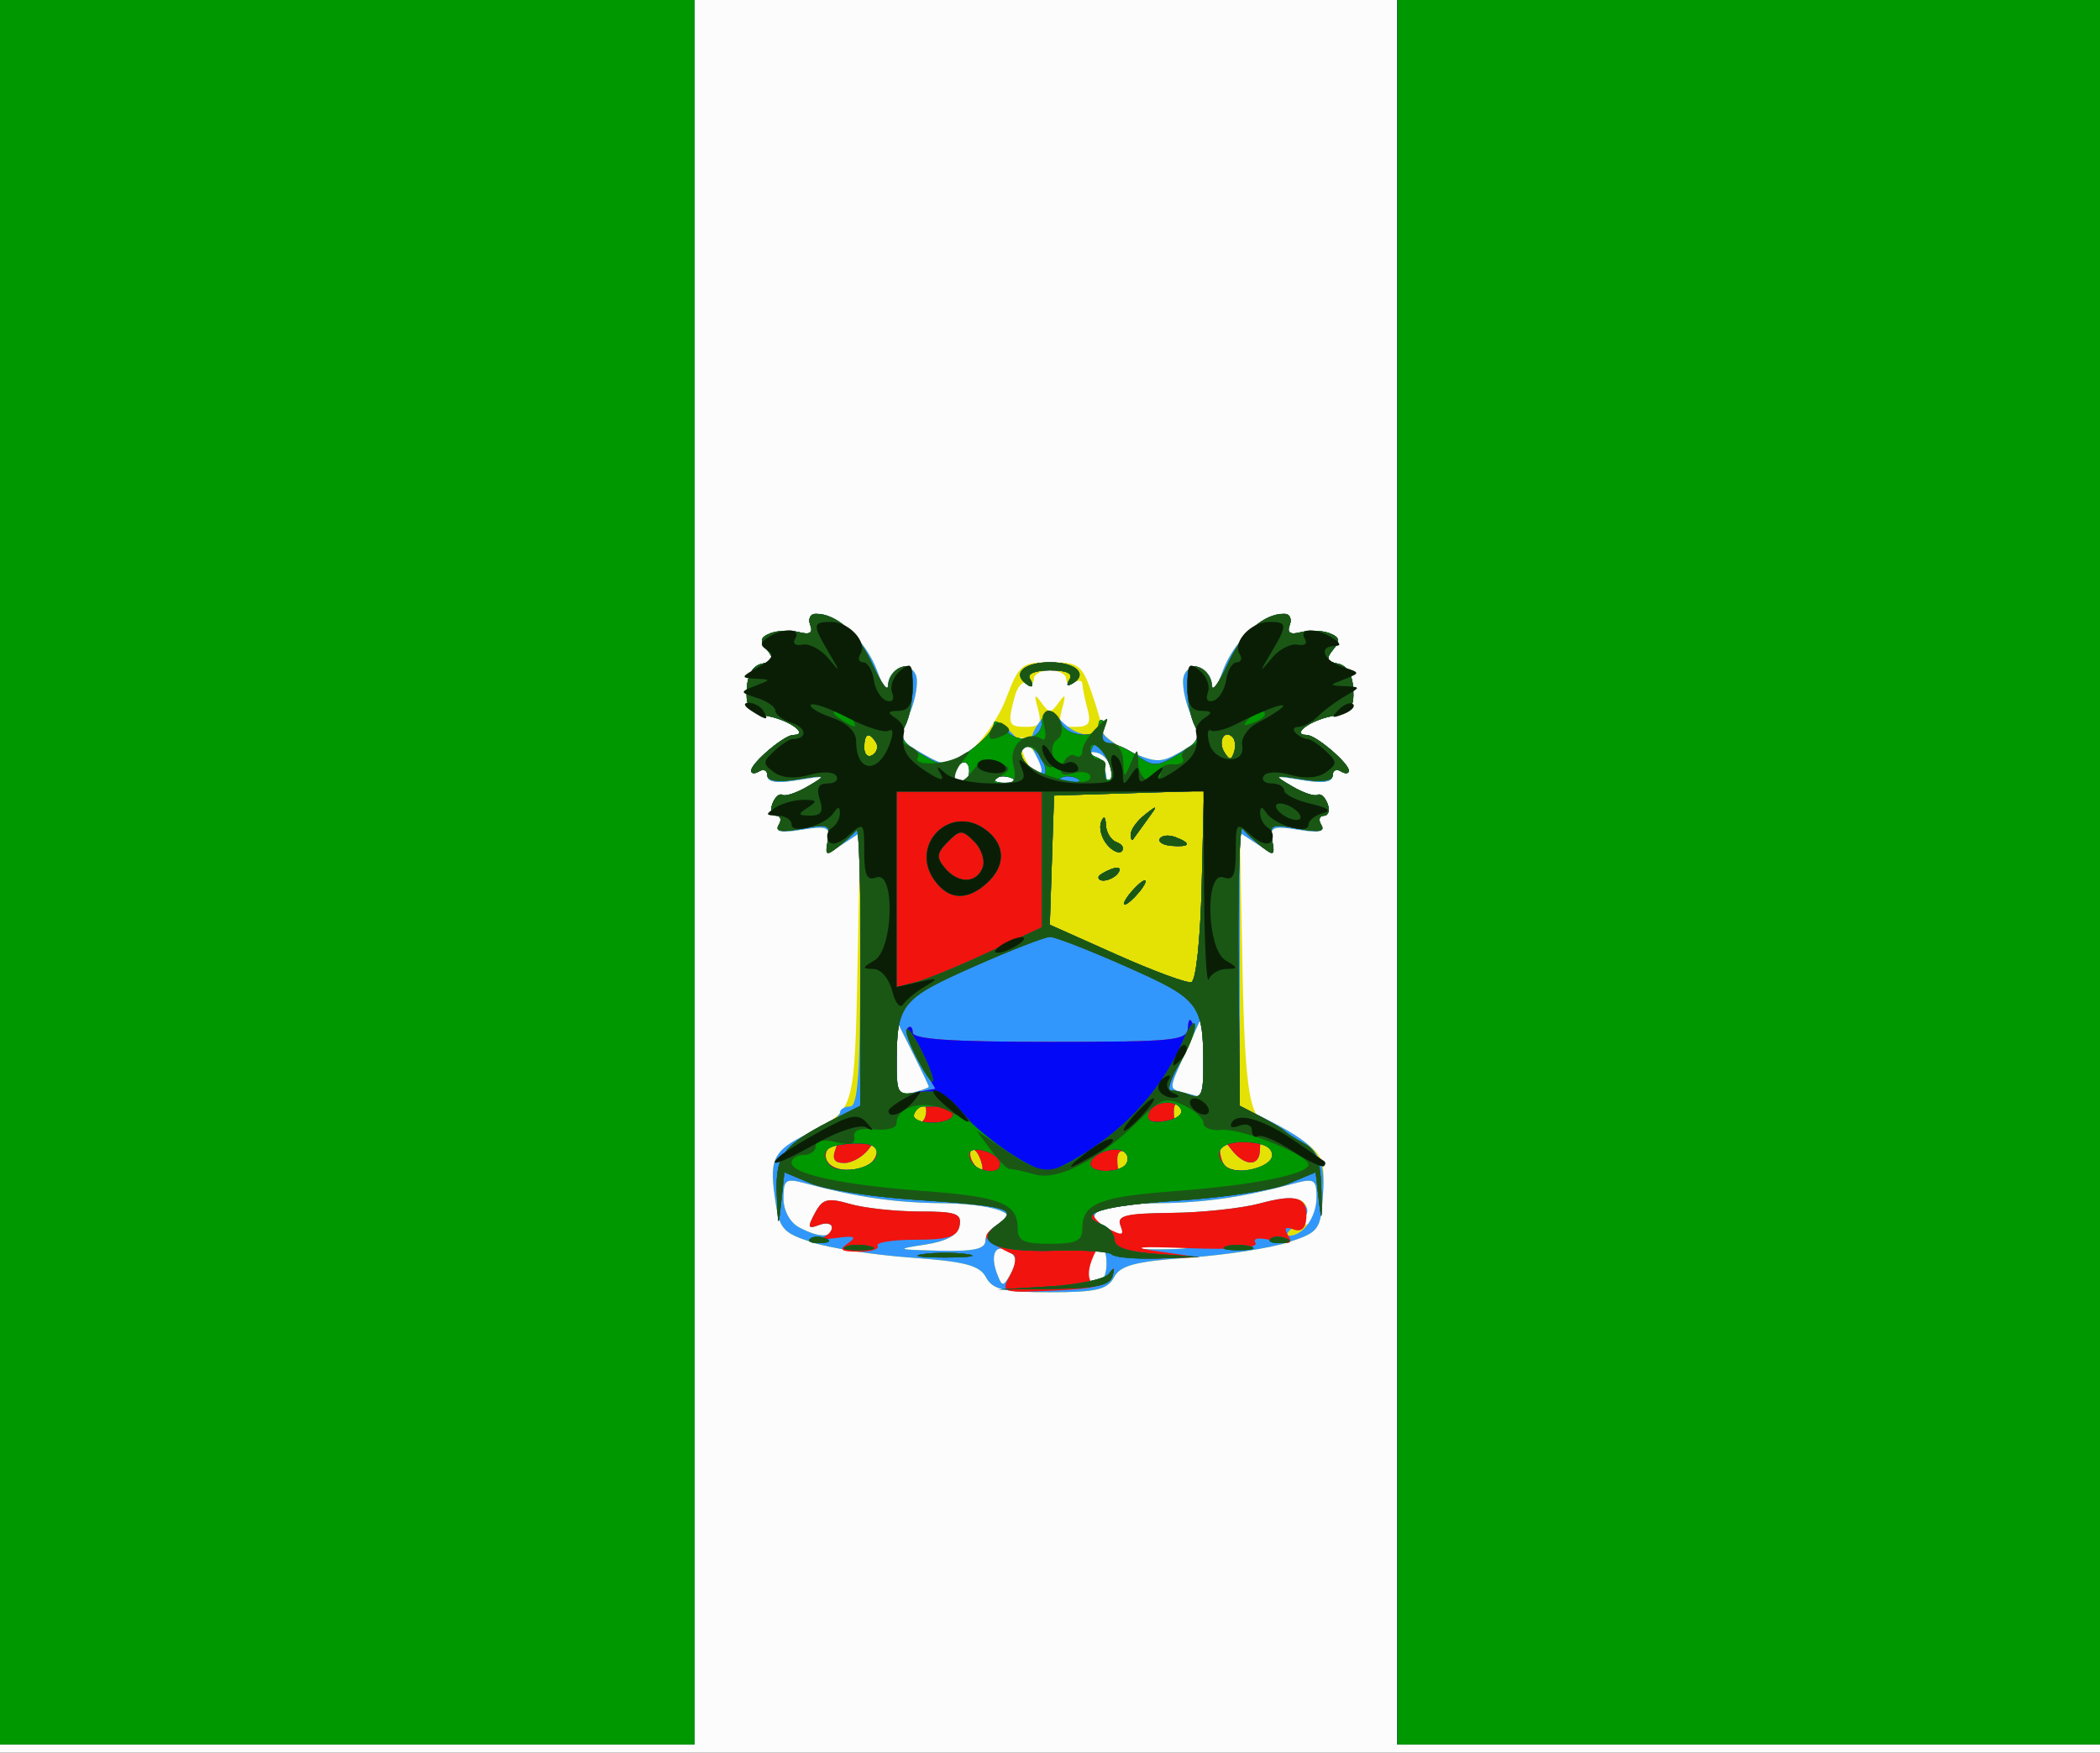
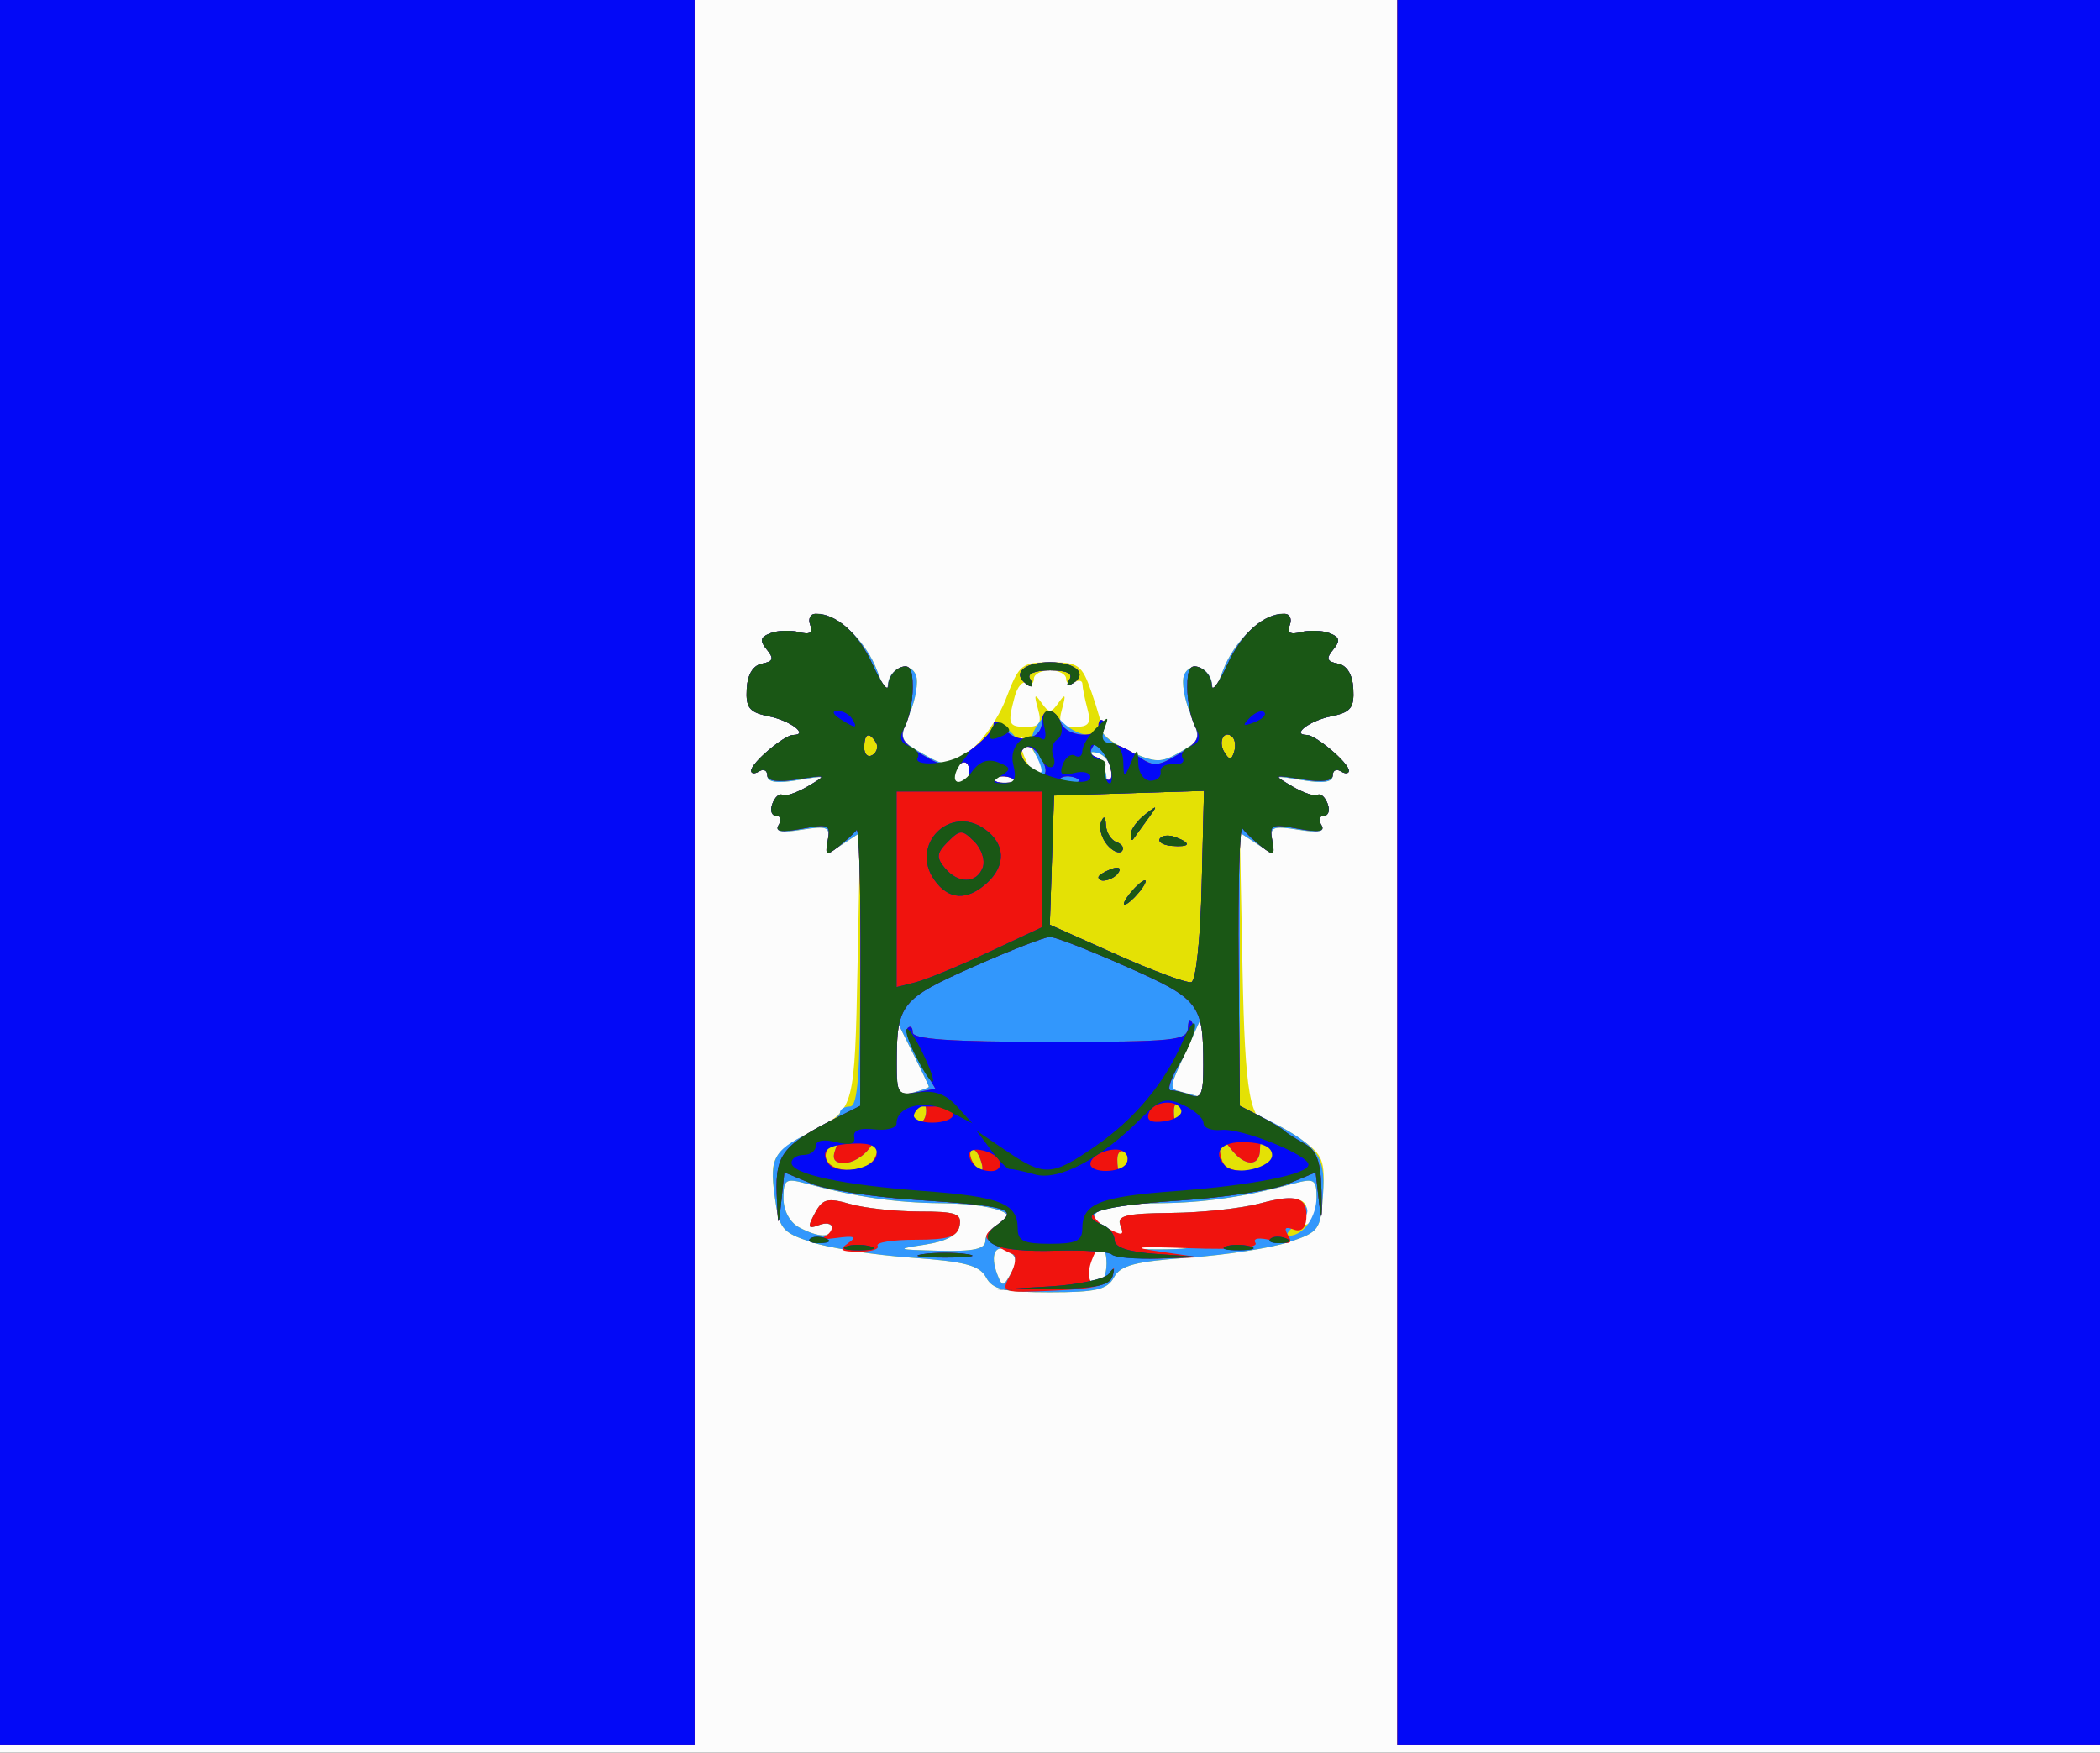
<svg xmlns="http://www.w3.org/2000/svg" xmlns:ns1="http://www.inkscape.org/namespaces/inkscape" xmlns:ns2="http://sodipodi.sourceforge.net/DTD/sodipodi-0.dtd" width="260" height="217" id="svg3193" version="1.1" ns1:version="0.48.5 r10040" ns2:docname="Lagos_Flag.svg">
  <rect width="100%" height="100%" fill="#333333" stroke="none" />
  <defs id="defs3195" />
  <ns2:namedview id="base" pagecolor="#ffffff" bordercolor="#666666" borderopacity="1.0" ns1:pageopacity="0.0" ns1:pageshadow="2" ns1:zoom="2.39" ns1:cx="138.89959" ns1:cy="107.67499" ns1:document-units="px" ns1:current-layer="layer1" showgrid="false" ns1:window-width="1366" ns1:window-height="705" ns1:window-x="-8" ns1:window-y="-8" ns1:window-maximized="1" />
  <g ns1:label="Layer 1" ns1:groupmode="layer" id="layer1">
    <g id="g3165">
      <path style="fill:#fcfcfc" d="M 0,108.5 0,0 130,0 260,0 260,108.5 260,217 130,217 0,217 0,108.5 z" id="path3181" ns1:connector-curvature="0" />
      <path style="fill:#e4e105" d="M 0,108 0,0 l 43,0 43,0 0,108 0,108 -43,0 -43,0 0,-108 z m 173,0 0,-108 43.5,0 43.5,0 0,108 0,108 -43.5,0 -43.5,0 0,-108 z m -50.919,50.152 c -0.795,-1.485 -2.62,-1.964 -9.285,-2.439 C 108.233,155.389 102.7,154.531 100.5,153.808 96.782,152.585 96.458,152.176 95.9,147.997 95.264,143.234 95.662,142.594 101,139.806 c 4.745,-2.478 4.829,-2.804 5.171,-20.108 l 0.329,-16.603 -2.189,1.436 c -2.002,1.313 -2.158,1.272 -1.822,-0.473 0.322,-1.673 -0.076,-1.837 -3.216,-1.327 -2.571,0.417 -3.382,0.255 -2.869,-0.575 C 96.797,101.52 96.656,101 96.09,101 c -0.565,0 -0.77,-0.672 -0.454,-1.494 0.315,-0.822 0.869,-1.311 1.231,-1.088 0.362,0.224 1.777,-0.236 3.145,-1.021 C 102.427,96.012 102.39,95.988 98.75,96.596 96.196,97.023 95,96.849 95,96.052 95,95.409 94.55,95.16 94,95.5 93.45,95.84 93,95.807 93,95.426 93,94.477 97.094,91 98.212,91 c 1.985,0 -0.348,-1.777 -3.04,-2.316 -2.391,-0.478 -2.844,-1.041 -2.72,-3.375 0.096,-1.797 0.778,-2.922 1.902,-3.139 1.383,-0.266 1.507,-0.633 0.586,-1.742 -0.912,-1.099 -0.812,-1.541 0.462,-2.029 0.895,-0.344 2.487,-0.4 3.538,-0.125 1.337,0.35 1.75,0.083 1.378,-0.887 C 100.011,76.585 100.417,76 101.282,76 c 2.429,0 6.031,3.493 7.344,7.123 0.672,1.857 1.256,2.638 1.298,1.734 0.101,-2.186 2.757,-3.13 3.483,-1.238 0.315,0.821 -0.038,2.956 -0.786,4.744 -1.314,3.145 -1.261,3.307 1.599,4.949 2.825,1.621 3.084,1.607 5.791,-0.32 1.558,-1.11 3.604,-4.037 4.547,-6.505 C 126.171,82.263 126.493,82 130.058,82 c 3.476,0 3.894,0.308 5.098,3.75 0.721,2.062 1.319,4.2 1.328,4.75 0.009,0.55 1.586,1.705 3.504,2.567 3.121,1.402 3.765,1.408 6.118,0.057 2.51,-1.44 2.568,-1.659 1.272,-4.761 -0.747,-1.788 -1.101,-3.923 -0.786,-4.744 0.726,-1.892 3.382,-0.948 3.483,1.238 0.042,0.904 0.626,0.123 1.298,-1.734 C 152.687,79.493 156.289,76 158.718,76 c 0.865,0 1.272,0.585 0.964,1.387 -0.372,0.97 0.042,1.237 1.378,0.887 1.051,-0.275 2.643,-0.218 3.538,0.125 1.273,0.489 1.374,0.93 0.462,2.029 -0.92,1.109 -0.797,1.476 0.586,1.742 1.124,0.216 1.806,1.342 1.902,3.139 0.125,2.334 -0.329,2.897 -2.72,3.375 C 162.136,89.223 159.803,91 161.788,91 162.906,91 167,94.477 167,95.426 c 0,0.38 -0.45,0.414 -1,0.074 -0.55,-0.34 -1,-0.091 -1,0.552 0,0.797 -1.196,0.971 -3.75,0.544 -3.64,-0.608 -3.677,-0.585 -1.263,0.801 1.368,0.785 2.783,1.244 3.145,1.021 0.362,-0.224 0.916,0.266 1.231,1.088 C 164.679,100.328 164.475,101 163.91,101 c -0.565,0 -0.706,0.52 -0.313,1.156 0.513,0.829 -0.298,0.992 -2.869,0.575 -3.14,-0.51 -3.538,-0.345 -3.216,1.327 0.336,1.745 0.18,1.786 -1.822,0.473 l -2.189,-1.436 0.33,16.697 C 154.142,135.538 154.752,139 157.218,139 c 0.535,0 2.303,0.947 3.928,2.104 2.65,1.887 2.924,2.584 2.654,6.75 -0.288,4.448 -0.471,4.702 -4.301,5.957 -2.2,0.721 -7.733,1.577 -12.296,1.902 -6.665,0.474 -8.491,0.954 -9.285,2.439 C 137.103,159.676 135.716,160 130,160 c -5.716,0 -7.103,-0.324 -7.919,-1.848 z m 2.785,-3.239 c -1.632,-1.014 -2.333,0.431 -1.393,2.87 0.612,1.587 0.741,1.576 1.711,-0.152 0.782,-1.394 0.702,-2.085 -0.317,-2.718 z M 137,156.441 c 0,-2.883 -1.482,-2.53 -2.286,0.543 C 134.37,158.3 134.676,159 135.594,159 136.436,159 137,157.973 137,156.441 z m -15,-2.834 c 0,-0.766 0.775,-1.69 1.722,-2.054 3.071,-1.178 -0.675,-2.517 -7.222,-2.581 -5.666,-0.056 -10.463,-0.757 -16.75,-2.449 -2.479,-0.667 -2.75,-0.487 -2.75,1.833 0,1.521 0.791,2.997 1.934,3.608 2.426,1.298 4.066,1.325 4.066,0.067 0,-0.533 -0.727,-0.69 -1.616,-0.348 -1.364,0.523 -1.442,0.295 -0.502,-1.462 0.961,-1.795 1.562,-1.954 4.36,-1.152 1.785,0.512 5.644,0.931 8.575,0.931 4.536,0 5.28,0.261 4.997,1.75 -0.225,1.184 -1.624,1.947 -4.323,2.358 -3.677,0.56 -3.539,0.619 1.76,0.75 4.316,0.107 5.75,-0.205 5.75,-1.251 z m 24.232,0.668 c -1.797,-0.223 -4.497,-0.218 -6,0.01 -1.503,0.228 -0.032,0.41 3.268,0.405 3.3,-0.006 4.529,-0.192 2.732,-0.415 z m -7.548,-2.655 c -0.417,-1.087 0.926,-1.394 6.331,-1.445 3.773,-0.035 8.699,-0.56 10.946,-1.165 4.467,-1.203 6.484,-0.613 5.619,1.643 -0.311,0.81 -0.12,1.181 0.432,0.84 0.544,-0.336 0.989,-1.758 0.989,-3.16 0,-2.294 -0.276,-2.475 -2.75,-1.809 -6.287,1.692 -11.084,2.393 -16.75,2.449 -7.048,0.069 -9.755,1.205 -6.87,2.881 2.461,1.43 2.683,1.404 2.054,-0.233 z M 115,134.562 c 0,-0.113 -0.882,-1.973 -1.96,-4.133 l -1.96,-3.929 -0.04,4.656 c -0.036,4.173 0.168,4.602 1.96,4.133 1.1,-0.288 2,-0.615 2,-0.728 z m 33.978,-3.812 -0.022,-5.25 -1.978,4.359 c -2.387,5.259 -2.371,4.891 -0.228,5.451 0.963,0.252 1.863,0.51 2,0.573 0.138,0.064 0.24,-2.247 0.228,-5.134 z M 120,95.441 c 0,-0.857 -0.45,-1.281 -1,-0.941 -0.55,0.34 -1,1.041 -1,1.559 C 118,96.577 118.45,97 119,97 c 0.55,0 1,-0.702 1,-1.559 z m 5.188,0.876 c -0.722,-0.289 -1.584,-0.253 -1.917,0.079 -0.332,0.332 0.258,0.569 1.312,0.525 1.165,-0.048 1.402,-0.285 0.604,-0.604 z m 12.387,-1.013 c -0.137,-0.933 -0.885,-1.867 -1.662,-2.076 -0.934,-0.252 -1.056,-0.074 -0.36,0.524 C 136.567,94.625 137,95.447 137,96.5 c 0,0.275 0.185,0.5 0.412,0.5 0.226,0 0.3,-0.763 0.163,-1.696 z M 129,95.191 c 0,-0.445 -0.647,-1.682 -1.437,-2.75 C 126.564,91.091 126.192,90.957 126.341,92 126.718,94.631 129,97.37 129,95.191 z M 128.502,87.75 c -0.499,-1.775 -0.408,-1.933 0.433,-0.75 0.947,1.333 1.184,1.333 2.131,0 0.841,-1.183 0.932,-1.025 0.433,0.75 -0.517,1.84 -0.235,2.25 1.551,2.25 1.777,0 2.072,-0.419 1.581,-2.25 -0.332,-1.238 -0.609,-2.614 -0.617,-3.059 C 134.006,84.246 133.55,84.16 133,84.5 c -0.55,0.34 -1,0.141 -1,-0.441 C 132,83.477 131.1,83 130,83 c -1.1,0 -2,0.477 -2,1.059 0,0.582 -0.399,0.813 -0.886,0.511 -0.487,-0.301 -1.156,0.46 -1.486,1.691 C 124.713,89.675 124.838,90 127.067,90 c 1.665,0 1.944,-0.438 1.434,-2.25 z" id="path3179" ns1:connector-curvature="0" />
      <path style="fill:#3297fc" d="M 0,108 0,0 l 43,0 43,0 0,108 0,108 -43,0 -43,0 0,-108 z m 173,0 0,-108 43.5,0 43.5,0 0,108 0,108 -43.5,0 -43.5,0 0,-108 z m -50.919,50.152 c -0.795,-1.485 -2.62,-1.964 -9.285,-2.439 -4.563,-0.325 -10.096,-1.182 -12.296,-1.906 -3.718,-1.223 -4.042,-1.632 -4.6,-5.811 -0.646,-4.839 -0.066,-5.731 5.35,-8.221 1.512,-0.695 2.75,-1.604 2.75,-2.02 0,-0.416 0.562,-0.757 1.25,-0.757 0.951,-0.001 1.25,-4.059 1.25,-16.952 l 0,-16.95 -2.189,1.435 c -2.002,1.312 -2.158,1.272 -1.822,-0.474 0.322,-1.673 -0.076,-1.837 -3.216,-1.327 -2.571,0.417 -3.382,0.255 -2.869,-0.575 C 96.797,101.52 96.656,101 96.09,101 c -0.565,0 -0.77,-0.672 -0.454,-1.494 0.315,-0.822 0.869,-1.311 1.231,-1.088 0.362,0.224 1.777,-0.236 3.145,-1.021 C 102.427,96.012 102.39,95.988 98.75,96.596 96.196,97.023 95,96.849 95,96.052 95,95.409 94.55,95.16 94,95.5 93.45,95.84 93,95.807 93,95.426 93,94.477 97.094,91 98.212,91 c 1.985,0 -0.348,-1.777 -3.04,-2.316 -2.391,-0.478 -2.844,-1.041 -2.72,-3.375 0.096,-1.797 0.778,-2.922 1.902,-3.139 1.383,-0.266 1.507,-0.633 0.586,-1.742 -0.912,-1.099 -0.812,-1.541 0.462,-2.029 0.895,-0.344 2.487,-0.4 3.538,-0.125 1.337,0.35 1.75,0.083 1.378,-0.887 C 100.011,76.585 100.417,76 101.282,76 c 2.429,0 6.031,3.493 7.344,7.123 0.672,1.857 1.256,2.638 1.298,1.734 0.101,-2.186 2.757,-3.13 3.483,-1.238 0.315,0.821 -0.038,2.956 -0.786,4.744 -1.314,3.145 -1.261,3.307 1.599,4.949 2.831,1.625 3.082,1.609 5.868,-0.375 C 121.69,91.797 123,90.375 123,89.777 c 0,-0.598 0.889,-0.282 1.976,0.702 1.087,0.984 1.767,2.128 1.511,2.542 -0.256,0.414 0.205,1.309 1.024,1.989 1.688,1.401 1.92,0.665 0.58,-1.839 -0.605,-1.13 -0.454,-2.321 0.449,-3.556 1.253,-1.713 1.484,-1.732 2.98,-0.236 1.708,1.708 4.027,2.136 4.729,0.872 0.229,-0.412 0.343,-0.303 0.253,0.242 -0.09,0.546 1.442,1.701 3.405,2.567 3.194,1.409 3.845,1.416 6.199,0.065 2.51,-1.44 2.568,-1.659 1.272,-4.761 -0.747,-1.788 -1.101,-3.923 -0.786,-4.744 0.726,-1.892 3.382,-0.948 3.483,1.238 0.042,0.904 0.626,0.123 1.298,-1.734 C 152.687,79.493 156.289,76 158.718,76 c 0.865,0 1.272,0.585 0.964,1.387 -0.372,0.97 0.042,1.237 1.378,0.887 1.051,-0.275 2.643,-0.218 3.538,0.125 1.273,0.489 1.374,0.93 0.462,2.029 -0.92,1.109 -0.797,1.476 0.586,1.742 1.124,0.216 1.806,1.342 1.902,3.139 0.125,2.334 -0.329,2.897 -2.72,3.375 C 162.136,89.223 159.803,91 161.788,91 162.906,91 167,94.477 167,95.426 c 0,0.38 -0.45,0.414 -1,0.074 -0.55,-0.34 -1,-0.091 -1,0.552 0,0.797 -1.196,0.971 -3.75,0.544 -3.64,-0.608 -3.677,-0.585 -1.263,0.801 1.368,0.785 2.783,1.244 3.145,1.021 0.362,-0.224 0.916,0.266 1.231,1.088 C 164.679,100.328 164.475,101 163.91,101 c -0.565,0 -0.706,0.52 -0.313,1.156 0.513,0.829 -0.298,0.992 -2.869,0.575 -3.14,-0.51 -3.538,-0.345 -3.216,1.327 0.336,1.745 0.18,1.786 -1.822,0.474 l -2.189,-1.435 0,16.913 0,16.913 2.5,1.252 c 7.17,3.591 8.118,4.767 7.801,9.678 -0.288,4.448 -0.471,4.702 -4.301,5.957 -2.2,0.721 -7.733,1.577 -12.296,1.902 -6.665,0.474 -8.491,0.954 -9.285,2.439 C 137.103,159.676 135.716,160 130,160 c -5.716,0 -7.103,-0.324 -7.919,-1.848 z m 2.785,-3.239 c -1.632,-1.014 -2.333,0.431 -1.393,2.87 0.612,1.587 0.741,1.576 1.711,-0.152 0.782,-1.394 0.702,-2.085 -0.317,-2.718 z M 137,156.441 c 0,-2.883 -1.482,-2.53 -2.286,0.543 C 134.37,158.3 134.676,159 135.594,159 136.436,159 137,157.973 137,156.441 z m -15,-2.834 c 0,-0.766 0.775,-1.69 1.722,-2.054 3.071,-1.178 -0.675,-2.517 -7.222,-2.581 -5.666,-0.056 -10.463,-0.757 -16.75,-2.449 -2.479,-0.667 -2.75,-0.487 -2.75,1.833 0,1.521 0.791,2.997 1.934,3.608 2.426,1.298 4.066,1.325 4.066,0.067 0,-0.533 -0.727,-0.69 -1.616,-0.348 -1.364,0.523 -1.442,0.295 -0.502,-1.462 0.961,-1.795 1.562,-1.954 4.36,-1.152 1.785,0.512 5.644,0.931 8.575,0.931 4.536,0 5.28,0.261 4.997,1.75 -0.225,1.184 -1.624,1.947 -4.323,2.358 -3.677,0.56 -3.539,0.619 1.76,0.75 4.316,0.107 5.75,-0.205 5.75,-1.251 z m 24.232,0.668 c -1.797,-0.223 -4.497,-0.218 -6,0.01 -1.503,0.228 -0.032,0.41 3.268,0.405 3.3,-0.006 4.529,-0.192 2.732,-0.415 z m -7.548,-2.655 c -0.417,-1.087 0.926,-1.394 6.331,-1.445 3.773,-0.035 8.746,-0.572 11.05,-1.193 3.125,-0.842 4.475,-0.839 5.312,0.012 0.833,0.846 0.622,1.51 -0.818,2.573 -1.068,0.788 -1.495,1.433 -0.95,1.433 1.749,0 3.391,-2.329 3.391,-4.808 0,-2.14 -0.306,-2.326 -2.75,-1.668 -6.287,1.692 -11.084,2.393 -16.75,2.449 -7.048,0.069 -9.755,1.205 -6.87,2.881 2.461,1.43 2.683,1.404 2.054,-0.233 z M 108.597,142.5 c 0.257,-1.864 0.188,-1.881 -1.021,-0.25 -0.713,0.963 -2.083,1.75 -3.044,1.75 -1.251,0 -1.558,-0.497 -1.081,-1.75 0.508,-1.334 0.388,-1.474 -0.506,-0.587 -1.728,1.715 -0.136,3.497 2.809,3.144 1.676,-0.201 2.662,-1.001 2.842,-2.307 z m 12.748,0.957 c -0.326,-0.849 -0.807,-1.329 -1.069,-1.067 -0.262,0.262 -0.18,0.957 0.183,1.543 0.986,1.595 1.562,1.286 0.886,-0.477 z m 18.112,0.612 c 0.316,-0.512 0.193,-1.167 -0.274,-1.456 -0.467,-0.289 -0.85,0.13 -0.85,0.931 0,1.686 0.315,1.833 1.124,0.525 z m 18.097,-0.156 c 0.37,-0.598 0.171,-1.588 -0.441,-2.2 C 156.296,140.896 156,141.052 156,142.3 c 0,2.205 -1.916,2.179 -3.608,-0.05 -1.145,-1.508 -1.333,-1.531 -1.36,-0.167 -0.018,0.871 0.268,1.883 0.635,2.25 1.063,1.063 5.151,0.771 5.887,-0.42 z m -42.887,-6.369 c 0,-0.801 -0.375,-1.224 -0.833,-0.941 C 113.375,136.886 113,137.541 113,138.059 c 0,0.518 0.375,0.941 0.833,0.941 0.458,0 0.833,-0.655 0.833,-1.456 z m 31.791,0.525 c 0.316,-0.512 0.193,-1.167 -0.274,-1.456 -0.467,-0.289 -0.85,0.13 -0.85,0.931 0,1.686 0.315,1.833 1.124,0.525 z M 115,134.562 c 0,-0.113 -0.882,-1.973 -1.96,-4.133 l -1.96,-3.929 -0.04,4.656 c -0.036,4.173 0.168,4.602 1.96,4.133 1.1,-0.288 2,-0.615 2,-0.728 z m 33.978,-3.812 -0.022,-5.25 -1.978,4.359 c -2.387,5.259 -2.371,4.891 -0.228,5.451 0.963,0.252 1.863,0.51 2,0.573 0.138,0.064 0.24,-2.247 0.228,-5.134 z m -0.196,-21.12 0.282,-11.706 -9.282,0.288 L 130.5,98.5 l -0.263,8 -0.263,8 8.263,3.691 c 4.544,2.03 8.713,3.568 9.263,3.418 0.573,-0.156 1.12,-5.27 1.282,-11.979 z M 140,110.5 c 0.685,-0.825 1.47,-1.5 1.745,-1.5 0.275,0 -0.06,0.675 -0.745,1.5 -0.685,0.825 -1.47,1.5 -1.745,1.5 -0.275,0 0.06,-0.675 0.745,-1.5 z m -4,-1.893 c 0,-0.216 0.698,-0.661 1.552,-0.989 0.89,-0.341 1.291,-0.174 0.941,0.393 C 137.906,108.962 136,109.417 136,108.607 z m 1.048,-4.049 c -0.68,-0.82 -1.005,-2.068 -0.721,-2.774 0.338,-0.841 0.543,-0.708 0.595,0.383 0.043,0.917 0.641,1.868 1.329,2.113 0.688,0.246 0.977,0.744 0.642,1.107 -0.334,0.364 -1.164,-0.01 -1.845,-0.829 z m 6.553,-0.722 c 0.255,-0.412 1.123,-0.495 1.931,-0.185 2.036,0.781 1.834,1.253 -0.463,1.08 -1.062,-0.08 -1.722,-0.482 -1.468,-0.894 z M 140,103.289 c 0,-0.574 0.787,-1.662 1.75,-2.417 1.619,-1.27 1.64,-1.222 0.283,0.628 -0.807,1.1 -1.594,2.188 -1.75,2.417 C 140.127,104.146 140,103.863 140,103.289 z m -20,-7.848 c 0,-0.857 -0.45,-1.281 -1,-0.941 -0.55,0.34 -1,1.041 -1,1.559 C 118,96.577 118.45,97 119,97 c 0.55,0 1,-0.702 1,-1.559 z m 5.188,0.876 c -0.722,-0.289 -1.584,-0.253 -1.917,0.079 -0.332,0.332 0.258,0.569 1.312,0.525 1.165,-0.048 1.402,-0.285 0.604,-0.604 z m 12.387,-1.013 c -0.137,-0.933 -0.885,-1.867 -1.662,-2.076 -0.934,-0.252 -1.056,-0.074 -0.36,0.524 C 136.567,94.625 137,95.447 137,96.5 c 0,0.275 0.185,0.5 0.412,0.5 0.226,0 0.3,-0.763 0.163,-1.696 z M 108.457,91.931 C 107.6,90.544 107,90.802 107,92.559 c 0,0.857 0.457,1.276 1.016,0.931 0.559,-0.345 0.757,-1.047 0.441,-1.559 z m 44.147,-0.66 c -1.017,-1.017 -1.855,0.514 -1.021,1.863 0.63,1.019 0.866,1.02 1.204,0.004 0.232,-0.695 0.149,-1.535 -0.183,-1.867 z M 126.694,84.361 C 125.492,83.159 127.115,82 130,82 c 3.141,0 4.727,1.433 2.862,2.585 -0.731,0.452 -0.903,0.29 -0.457,-0.431 C 132.886,83.376 132.102,83 130,83 c -1.824,0 -2.862,0.415 -2.5,1 0.691,1.118 0.179,1.346 -0.806,0.361 z" id="path3177" ns1:connector-curvature="0" />
      <path style="fill:#f0130e" d="M 0,108 0,0 l 43,0 43,0 0,108 0,108 -43,0 -43,0 0,-108 z m 173,0 0,-108 43.5,0 43.5,0 0,108 0,108 -43.5,0 -43.5,0 0,-108 z m -47.917,49.845 c 0.662,-1.237 0.802,-2.391 0.31,-2.563 -0.491,-0.173 -1.566,-0.739 -2.389,-1.258 -1.282,-0.81 -1.21,-1.154 0.5,-2.412 2.644,-1.946 1.515,-2.28 -10.399,-3.076 -5.167,-0.345 -10.879,-1.249 -12.694,-2.007 l -3.3,-1.379 -0.388,3.676 c -0.351,3.328 -0.404,3.233 -0.556,-1.006 -0.177,-4.93 0.779,-6.106 7.832,-9.644 l 2.5,-1.254 0.049,-17.444 c 0.027,-9.594 -0.198,-17.114 -0.5,-16.71 -0.302,0.404 -1.318,1.336 -2.259,2.073 -1.509,1.182 -1.662,1.089 -1.301,-0.786 0.374,-1.941 0.098,-2.067 -3.185,-1.451 -2.57,0.482 -3.394,0.35 -2.89,-0.464 C 96.801,101.512 96.656,101 96.09,101 c -0.565,0 -0.77,-0.672 -0.454,-1.494 0.315,-0.822 0.869,-1.311 1.231,-1.088 0.362,0.224 1.777,-0.252 3.145,-1.057 2.435,-1.433 2.408,-1.451 -1.263,-0.867 C 96.32,96.881 95,96.702 95,95.986 95,95.379 94.55,95.16 94,95.5 93.45,95.84 93,95.807 93,95.426 93,94.477 97.094,91 98.212,91 c 1.985,0 -0.348,-1.777 -3.04,-2.316 -2.391,-0.478 -2.844,-1.041 -2.72,-3.375 0.096,-1.797 0.778,-2.922 1.902,-3.139 1.383,-0.266 1.507,-0.633 0.586,-1.742 -0.912,-1.099 -0.812,-1.541 0.462,-2.029 0.895,-0.344 2.487,-0.4 3.538,-0.125 1.337,0.35 1.75,0.083 1.378,-0.887 C 100.025,76.624 100.314,76 100.959,76 c 2.631,0 5.316,2.393 7.104,6.331 1.041,2.293 1.903,3.43 1.915,2.526 0.012,-0.904 0.697,-1.902 1.522,-2.219 1.13,-0.434 1.5,0.172 1.5,2.459 0,1.669 -0.423,3.824 -0.939,4.789 -0.746,1.394 -0.333,2.113 2.009,3.496 2.848,1.682 3.049,1.669 5.939,-0.388 1.645,-1.171 3.005,-2.662 3.023,-3.312 0.018,-0.65 0.635,-0.387 1.373,0.585 1.491,1.965 4.595,1.375 4.595,-0.874 0,-1.856 1.637,-1.782 2.362,0.107 0.675,1.759 4.638,2.043 4.638,0.333 0,-0.642 0.289,-0.878 0.642,-0.524 0.353,0.353 0.016,1.402 -0.75,2.329 -1.087,1.316 -1.117,1.78 -0.136,2.11 0.691,0.233 1.021,0.803 0.734,1.268 -0.287,0.465 -0.105,1.104 0.406,1.419 1.068,0.66 0.922,-1.337 -0.233,-3.186 -1.108,-1.773 1.414,-1.585 4.114,0.307 2.025,1.418 2.484,1.402 5.162,-0.18 2.334,-1.379 2.746,-2.098 2,-3.491 C 147.423,88.921 147,86.766 147,85.097 c 0,-2.286 0.37,-2.892 1.5,-2.459 0.825,0.317 1.51,1.315 1.522,2.219 0.012,0.904 0.874,-0.233 1.915,-2.526 C 153.725,78.393 156.41,76 159.041,76 c 0.645,0 0.933,0.624 0.641,1.387 -0.372,0.97 0.042,1.237 1.378,0.887 1.051,-0.275 2.643,-0.218 3.538,0.125 1.273,0.489 1.374,0.93 0.462,2.029 -0.92,1.109 -0.797,1.476 0.586,1.742 1.124,0.216 1.806,1.342 1.902,3.139 0.125,2.334 -0.329,2.897 -2.72,3.375 C 162.136,89.223 159.803,91 161.788,91 162.906,91 167,94.477 167,95.426 c 0,0.38 -0.45,0.414 -1,0.074 -0.55,-0.34 -1,-0.121 -1,0.486 0,0.716 -1.32,0.894 -3.75,0.507 -3.671,-0.584 -3.697,-0.566 -1.263,0.867 1.368,0.805 2.783,1.281 3.145,1.057 0.362,-0.224 0.916,0.266 1.231,1.088 C 164.679,100.328 164.475,101 163.91,101 c -0.565,0 -0.711,0.512 -0.324,1.138 0.503,0.814 -0.321,0.946 -2.89,0.464 -3.283,-0.616 -3.559,-0.49 -3.185,1.451 0.361,1.875 0.208,1.967 -1.301,0.786 -0.94,-0.736 -2.004,-1.746 -2.364,-2.243 -0.36,-0.497 -0.585,7.021 -0.5,16.707 l 0.154,17.612 2.5,1.291 c 1.375,0.71 2.725,1.517 3,1.793 0.275,0.276 1.4,0.998 2.5,1.604 1.548,0.853 2.026,2.21 2.114,6 0.081,3.484 -0.007,3.837 -0.306,1.222 l -0.42,-3.676 -3.392,1.417 c -1.865,0.779 -7.931,1.715 -13.479,2.078 -5.548,0.364 -10.309,1.02 -10.58,1.458 -0.271,0.438 0.488,1.322 1.687,1.964 1.821,0.975 2.085,0.92 1.605,-0.33 -0.474,-1.235 0.622,-1.508 6.286,-1.561 3.773,-0.035 8.699,-0.56 10.946,-1.165 4.622,-1.245 5.974,-0.8 5.771,1.899 -0.09,1.202 -0.663,1.67 -1.6,1.31 -1.015,-0.389 -1.212,-0.159 -0.646,0.756 0.629,1.018 0.195,1.161 -1.92,0.63 -1.688,-0.424 -2.502,-0.313 -2.129,0.29 0.381,0.616 -2.635,0.857 -8.166,0.653 -6.54,-0.241 -7.499,-0.139 -3.77,0.401 l 5,0.724 -5.05,0.163 c -2.777,0.09 -5.576,-0.363 -6.22,-1.007 -0.893,-0.893 -1.385,-0.597 -2.078,1.25 -1.024,2.726 0.468,4.036 2.04,1.791 0.786,-1.123 0.887,-1.099 0.555,0.128 -0.299,1.104 -2.181,1.578 -7.136,1.797 -6.704,0.296 -6.726,0.288 -5.527,-1.952 z M 108.597,142.5 c 0.257,-1.864 0.188,-1.881 -1.021,-0.25 -0.713,0.963 -2.083,1.75 -3.044,1.75 -1.251,0 -1.558,-0.497 -1.081,-1.75 0.508,-1.334 0.388,-1.474 -0.506,-0.587 -1.728,1.715 -0.136,3.497 2.809,3.144 1.676,-0.201 2.662,-1.001 2.842,-2.307 z m 12.748,0.957 c -0.326,-0.849 -0.807,-1.329 -1.069,-1.067 -0.262,0.262 -0.18,0.957 0.183,1.543 0.986,1.595 1.562,1.286 0.886,-0.477 z m 18.112,0.612 c 0.316,-0.512 0.193,-1.167 -0.274,-1.456 -0.467,-0.289 -0.85,0.13 -0.85,0.931 0,1.686 0.315,1.833 1.124,0.525 z m 18.097,-0.156 c 0.37,-0.598 0.171,-1.588 -0.441,-2.2 C 156.296,140.896 156,141.052 156,142.3 c 0,2.205 -1.916,2.179 -3.608,-0.05 -1.145,-1.508 -1.333,-1.531 -1.36,-0.167 -0.018,0.871 0.268,1.883 0.635,2.25 1.063,1.063 5.151,0.771 5.887,-0.42 z m -42.887,-6.369 c 0,-0.801 -0.375,-1.224 -0.833,-0.941 C 113.375,136.886 113,137.541 113,138.059 c 0,0.518 0.375,0.941 0.833,0.941 0.458,0 0.833,-0.655 0.833,-1.456 z m 31.791,0.525 c 0.316,-0.512 0.193,-1.167 -0.274,-1.456 -0.467,-0.289 -0.85,0.13 -0.85,0.931 0,1.686 0.315,1.833 1.124,0.525 z m -32.673,-6.711 c -1.118,-1.894 -1.751,-3.725 -1.408,-4.068 0.343,-0.343 0.624,-0.099 0.624,0.543 0,0.843 4.714,1.167 17,1.167 15.494,0 17.007,-0.155 17.079,-1.75 0.048,-1.073 0.276,-1.26 0.589,-0.483 0.28,0.697 -0.415,2.834 -1.545,4.75 -1.13,1.916 -1.657,3.483 -1.171,3.483 0.486,0 1.596,0.273 2.466,0.607 1.294,0.497 1.579,-0.185 1.568,-3.75 -0.024,-7.571 -0.481,-8.158 -9.469,-12.147 C 134.92,117.669 130.637,116 130,116 c -0.637,0 -4.92,1.669 -9.518,3.71 -8.937,3.967 -9.445,4.604 -9.469,11.901 -0.013,3.807 0.165,4.077 2.394,3.651 l 2.408,-0.46 -2.032,-3.444 z m 34.998,-21.728 0.282,-11.706 -9.282,0.288 L 130.5,98.5 l -0.263,8 -0.263,8 8.263,3.691 c 4.544,2.03 8.713,3.568 9.263,3.418 0.573,-0.156 1.12,-5.27 1.282,-11.979 z M 140,110.5 c 0.685,-0.825 1.47,-1.5 1.745,-1.5 0.275,0 -0.06,0.675 -0.745,1.5 -0.685,0.825 -1.47,1.5 -1.745,1.5 -0.275,0 0.06,-0.675 0.745,-1.5 z m -4,-1.893 c 0,-0.216 0.698,-0.661 1.552,-0.989 0.89,-0.341 1.291,-0.174 0.941,0.393 C 137.906,108.962 136,109.417 136,108.607 z m 1.048,-4.049 c -0.68,-0.82 -1.005,-2.068 -0.721,-2.774 0.338,-0.841 0.543,-0.708 0.595,0.383 0.043,0.917 0.641,1.868 1.329,2.113 0.688,0.246 0.977,0.744 0.642,1.107 -0.334,0.364 -1.164,-0.01 -1.845,-0.829 z m 6.553,-0.722 c 0.255,-0.412 1.123,-0.495 1.931,-0.185 2.036,0.781 1.834,1.253 -0.463,1.08 -1.062,-0.08 -1.722,-0.482 -1.468,-0.894 z M 140,103.289 c 0,-0.574 0.787,-1.662 1.75,-2.417 1.619,-1.27 1.64,-1.222 0.283,0.628 -0.807,1.1 -1.594,2.188 -1.75,2.417 C 140.127,104.146 140,103.863 140,103.289 z m -20,-7.848 c 0,-0.857 -0.45,-1.281 -1,-0.941 -0.55,0.34 -1,1.041 -1,1.559 C 118,96.577 118.45,97 119,97 c 0.55,0 1,-0.702 1,-1.559 z m 5.188,0.876 c -0.722,-0.289 -1.584,-0.253 -1.917,0.079 -0.332,0.332 0.258,0.569 1.312,0.525 1.165,-0.048 1.402,-0.285 0.604,-0.604 z m 8,0 c -0.722,-0.289 -1.584,-0.253 -1.917,0.079 -0.332,0.332 0.258,0.569 1.312,0.525 1.165,-0.048 1.402,-0.285 0.604,-0.604 z m -4.202,-2.345 c -0.597,-1.115 -1.535,-1.75 -2.084,-1.411 -0.644,0.398 -0.583,1.118 0.173,2.028 1.771,2.134 3.146,1.69 1.911,-0.617 z m -20.528,-2.041 C 107.6,90.544 107,90.802 107,92.559 c 0,0.857 0.457,1.276 1.016,0.931 0.559,-0.345 0.757,-1.047 0.441,-1.559 z m 44.147,-0.66 c -1.017,-1.017 -1.855,0.514 -1.021,1.863 0.63,1.019 0.866,1.02 1.204,0.004 0.232,-0.695 0.149,-1.535 -0.183,-1.867 z M 114.25,155.284 c 1.512,-0.229 3.987,-0.229 5.5,0 1.512,0.229 0.275,0.417 -2.75,0.417 -3.025,0 -4.263,-0.187 -2.75,-0.417 z M 105,153.924 c 1.153,-0.804 0.807,-0.952 -1.5,-0.64 -1.65,0.223 -2.438,0.217 -1.75,-0.013 0.688,-0.23 1.25,-0.821 1.25,-1.314 0,-0.492 -0.727,-0.616 -1.616,-0.275 -1.364,0.523 -1.442,0.295 -0.502,-1.462 0.961,-1.795 1.562,-1.954 4.36,-1.152 1.785,0.512 5.644,0.931 8.575,0.931 4.54,0 5.279,0.259 4.987,1.75 -0.274,1.395 -1.385,1.75 -5.48,1.75 -2.825,0 -4.927,0.338 -4.671,0.75 0.256,0.412 -0.798,0.743 -2.343,0.735 -2.246,-0.012 -2.508,-0.225 -1.309,-1.061 z M 126.694,84.361 C 125.492,83.159 127.115,82 130,82 c 3.141,0 4.727,1.433 2.862,2.585 -0.731,0.452 -0.903,0.29 -0.457,-0.431 C 132.886,83.376 132.102,83 130,83 c -1.824,0 -2.862,0.415 -2.5,1 0.691,1.118 0.179,1.346 -0.806,0.361 z" id="path3175" ns1:connector-curvature="0" />
      <path style="fill:#0309f7" d="M 0,108 0,0 l 43,0 43,0 0,108 0,108 -43,0 -43,0 0,-108 z m 173,0 0,-108 43.5,0 43.5,0 0,108 0,108 -43.5,0 -43.5,0 0,-108 z m -43.026,51.279 c 3.561,-0.213 6.857,-0.925 7.326,-1.583 0.599,-0.841 0.731,-0.75 0.446,0.304 -0.308,1.139 -2.072,1.52 -7.326,1.583 l -6.92,0.083 6.474,-0.387 z M 114.25,155.284 c 1.512,-0.229 3.987,-0.229 5.5,0 1.512,0.229 0.275,0.417 -2.75,0.417 -3.025,0 -4.263,-0.187 -2.75,-0.417 z m 23.417,0.05 c -0.367,-0.367 -3.479,-0.583 -6.917,-0.481 -7.518,0.224 -10.277,-1.011 -7.245,-3.242 2.644,-1.946 1.515,-2.28 -10.399,-3.076 -5.167,-0.345 -10.879,-1.249 -12.694,-2.007 l -3.3,-1.379 -0.388,3.676 c -0.351,3.328 -0.404,3.233 -0.556,-1.006 -0.177,-4.93 0.779,-6.106 7.832,-9.644 l 2.5,-1.254 0.049,-17.444 c 0.027,-9.594 -0.198,-17.114 -0.5,-16.71 -0.302,0.404 -1.318,1.336 -2.259,2.073 -1.509,1.182 -1.662,1.089 -1.301,-0.786 0.374,-1.941 0.098,-2.067 -3.185,-1.451 -2.57,0.482 -3.394,0.35 -2.89,-0.464 C 96.801,101.512 96.656,101 96.09,101 c -0.565,0 -0.77,-0.672 -0.454,-1.494 0.315,-0.822 0.869,-1.311 1.231,-1.088 0.362,0.224 1.777,-0.252 3.145,-1.057 2.435,-1.433 2.408,-1.451 -1.263,-0.867 C 96.32,96.881 95,96.702 95,95.986 95,95.379 94.55,95.16 94,95.5 93.45,95.84 93,95.807 93,95.426 93,94.477 97.094,91 98.212,91 c 1.985,0 -0.348,-1.777 -3.04,-2.316 -2.391,-0.478 -2.844,-1.041 -2.72,-3.375 0.096,-1.797 0.778,-2.922 1.902,-3.139 1.383,-0.266 1.507,-0.633 0.586,-1.742 -0.912,-1.099 -0.812,-1.541 0.462,-2.029 0.895,-0.344 2.487,-0.4 3.538,-0.125 1.337,0.35 1.75,0.083 1.378,-0.887 C 100.025,76.624 100.314,76 100.959,76 c 2.631,0 5.316,2.393 7.104,6.331 1.041,2.293 1.903,3.43 1.915,2.526 0.012,-0.904 0.697,-1.902 1.522,-2.219 1.13,-0.434 1.5,0.172 1.5,2.459 0,1.669 -0.423,3.824 -0.939,4.789 -0.746,1.394 -0.333,2.113 2.009,3.496 2.848,1.682 3.049,1.669 5.939,-0.388 1.645,-1.171 3.005,-2.662 3.023,-3.312 0.018,-0.65 0.635,-0.387 1.373,0.585 1.491,1.965 4.595,1.375 4.595,-0.874 0,-1.856 1.637,-1.782 2.362,0.107 0.675,1.759 4.638,2.043 4.638,0.333 0,-0.642 0.289,-0.878 0.642,-0.524 0.353,0.353 0.016,1.402 -0.75,2.329 -1.087,1.316 -1.117,1.78 -0.136,2.11 0.691,0.233 1.021,0.803 0.734,1.268 -0.287,0.465 -0.105,1.104 0.406,1.419 1.068,0.66 0.922,-1.337 -0.233,-3.186 -1.108,-1.773 1.414,-1.585 4.114,0.307 2.025,1.418 2.484,1.402 5.162,-0.18 2.334,-1.379 2.746,-2.098 2,-3.491 C 147.423,88.921 147,86.766 147,85.097 c 0,-2.286 0.37,-2.892 1.5,-2.459 0.825,0.317 1.51,1.315 1.522,2.219 0.012,0.904 0.874,-0.233 1.915,-2.526 C 153.725,78.393 156.41,76 159.041,76 c 0.645,0 0.933,0.624 0.641,1.387 -0.372,0.97 0.042,1.237 1.378,0.887 1.051,-0.275 2.643,-0.218 3.538,0.125 1.273,0.489 1.374,0.93 0.462,2.029 -0.92,1.109 -0.797,1.476 0.586,1.742 1.124,0.216 1.806,1.342 1.902,3.139 0.125,2.334 -0.329,2.897 -2.72,3.375 C 162.136,89.223 159.803,91 161.788,91 162.906,91 167,94.477 167,95.426 c 0,0.38 -0.45,0.414 -1,0.074 -0.55,-0.34 -1,-0.121 -1,0.486 0,0.716 -1.32,0.894 -3.75,0.507 -3.671,-0.584 -3.697,-0.566 -1.263,0.867 1.368,0.805 2.783,1.281 3.145,1.057 0.362,-0.224 0.916,0.266 1.231,1.088 C 164.679,100.328 164.475,101 163.91,101 c -0.565,0 -0.711,0.512 -0.324,1.138 0.503,0.814 -0.321,0.946 -2.89,0.464 -3.283,-0.616 -3.559,-0.49 -3.185,1.451 0.361,1.875 0.208,1.967 -1.301,0.786 -0.94,-0.736 -2.004,-1.746 -2.364,-2.243 -0.36,-0.497 -0.585,7.021 -0.5,16.707 l 0.154,17.612 2.5,1.291 c 1.375,0.71 2.725,1.517 3,1.793 0.275,0.276 1.4,0.998 2.5,1.604 1.548,0.853 2.026,2.21 2.114,6 0.081,3.484 -0.007,3.837 -0.306,1.222 l -0.42,-3.676 -3.392,1.417 c -1.865,0.779 -7.931,1.715 -13.479,2.078 -9.628,0.631 -12.973,1.668 -9.58,2.97 0.86,0.33 1.563,1.203 1.563,1.941 0,0.904 1.71,1.46 5.25,1.708 l 5.25,0.367 -5.083,0.185 c -2.796,0.102 -5.383,-0.115 -5.75,-0.482 z M 108.536,143 c 0.15,-1.052 -0.645,-1.473 -2.666,-1.411 -3.342,0.103 -4.352,0.822 -3.375,2.402 0.986,1.595 5.784,0.808 6.041,-0.991 z m 15.244,0.837 C 123.35,142.55 120,141.739 120,142.922 c 0,1.17 1.202,2.078 2.75,2.078 0.779,0 1.242,-0.523 1.029,-1.163 z m 15.678,0.232 c 0.316,-0.512 0.159,-1.188 -0.351,-1.503 C 137.924,141.835 135,142.933 135,144.107 c 0,1.183 3.722,1.152 4.457,-0.038 z M 157.5,143.024 c 0,-0.972 -1.11,-1.521 -3.25,-1.607 -3.063,-0.124 -4.244,1.256 -2.537,2.963 1.252,1.252 5.787,0.19 5.787,-1.355 z M 118,138 c 0,-0.55 -0.675,-1 -1.5,-1 -0.825,0 -1.837,0 -2.25,0 -0.412,0 -0.9,0.45 -1.083,1 -0.183,0.55 0.829,1 2.25,1 C 116.838,139 118,138.55 118,138 z m 28.25,-0.5 c -0.369,-1.476 -3.511,-1.216 -4.028,0.334 -0.305,0.915 0.298,1.229 1.917,1 1.299,-0.184 2.249,-0.784 2.111,-1.334 z m -32.466,-6.142 c -1.118,-1.894 -1.751,-3.725 -1.408,-4.068 0.343,-0.343 0.624,-0.099 0.624,0.543 0,0.843 4.714,1.167 17,1.167 15.494,0 17.007,-0.155 17.079,-1.75 0.048,-1.073 0.276,-1.26 0.589,-0.483 0.28,0.697 -0.415,2.834 -1.545,4.75 -1.13,1.916 -1.657,3.483 -1.171,3.483 0.486,0 1.596,0.273 2.466,0.607 1.294,0.497 1.579,-0.185 1.568,-3.75 -0.024,-7.571 -0.481,-8.158 -9.469,-12.147 C 134.92,117.669 130.637,116 130,116 c -0.637,0 -4.92,1.669 -9.518,3.71 -8.937,3.967 -9.445,4.604 -9.469,11.901 -0.013,3.807 0.165,4.077 2.394,3.651 l 2.408,-0.46 -2.032,-3.444 z m 8.562,-13.433 6.654,-3.114 0,-8.406 0,-8.406 -9,0 -9,0 0,12.108 0,12.108 2.346,-0.589 c 1.29,-0.324 5.34,-1.99 9,-3.703 z m -6.678,-8.99 c -3.031,-4.328 1.899,-9.328 6.216,-6.304 2.601,1.822 2.716,4.516 0.288,6.714 -2.462,2.228 -4.757,2.084 -6.504,-0.41 z m 6.001,-1.513 c 0.333,-0.868 -0.131,-2.314 -1.031,-3.214 -1.516,-1.516 -1.76,-1.514 -3.301,0.027 -1.375,1.375 -1.44,1.934 -0.378,3.214 1.658,1.998 3.938,1.985 4.71,-0.027 z m 27.114,2.208 0.282,-11.706 -9.282,0.288 L 130.5,98.5 l -0.263,8 -0.263,8 8.263,3.691 c 4.544,2.03 8.713,3.568 9.263,3.418 0.573,-0.156 1.12,-5.27 1.282,-11.979 z M 140,110.5 c 0.685,-0.825 1.47,-1.5 1.745,-1.5 0.275,0 -0.06,0.675 -0.745,1.5 -0.685,0.825 -1.47,1.5 -1.745,1.5 -0.275,0 0.06,-0.675 0.745,-1.5 z m -4,-1.893 c 0,-0.216 0.698,-0.661 1.552,-0.989 0.89,-0.341 1.291,-0.174 0.941,0.393 C 137.906,108.962 136,109.417 136,108.607 z m 1.048,-4.049 c -0.68,-0.82 -1.005,-2.068 -0.721,-2.774 0.338,-0.841 0.543,-0.708 0.595,0.383 0.043,0.917 0.641,1.868 1.329,2.113 0.688,0.246 0.977,0.744 0.642,1.107 -0.334,0.364 -1.164,-0.01 -1.845,-0.829 z m 6.553,-0.722 c 0.255,-0.412 1.123,-0.495 1.931,-0.185 2.036,0.781 1.834,1.253 -0.463,1.08 -1.062,-0.08 -1.722,-0.482 -1.468,-0.894 z M 140,103.289 c 0,-0.574 0.787,-1.662 1.75,-2.417 1.619,-1.27 1.64,-1.222 0.283,0.628 -0.807,1.1 -1.594,2.188 -1.75,2.417 C 140.127,104.146 140,103.863 140,103.289 z m -20,-7.848 c 0,-0.857 -0.45,-1.281 -1,-0.941 -0.55,0.34 -1,1.041 -1,1.559 C 118,96.577 118.45,97 119,97 c 0.55,0 1,-0.702 1,-1.559 z m 5.188,0.876 c -0.722,-0.289 -1.584,-0.253 -1.917,0.079 -0.332,0.332 0.258,0.569 1.312,0.525 1.165,-0.048 1.402,-0.285 0.604,-0.604 z m 8,0 c -0.722,-0.289 -1.584,-0.253 -1.917,0.079 -0.332,0.332 0.258,0.569 1.312,0.525 1.165,-0.048 1.402,-0.285 0.604,-0.604 z m -4.202,-2.345 c -0.597,-1.115 -1.535,-1.75 -2.084,-1.411 -0.644,0.398 -0.583,1.118 0.173,2.028 1.771,2.134 3.146,1.69 1.911,-0.617 z m -20.528,-2.041 C 107.6,90.544 107,90.802 107,92.559 c 0,0.857 0.457,1.276 1.016,0.931 0.559,-0.345 0.757,-1.047 0.441,-1.559 z m 44.147,-0.66 c -1.017,-1.017 -1.855,0.514 -1.021,1.863 0.63,1.019 0.866,1.02 1.204,0.004 0.232,-0.695 0.149,-1.535 -0.183,-1.867 z m -47.873,63.073 c 0.677,-0.274 2.027,-0.291 3,-0.037 0.973,0.254 0.419,0.478 -1.231,0.498 -1.65,0.02 -2.446,-0.187 -1.769,-0.461 z m 47,0 c 0.677,-0.274 2.027,-0.291 3,-0.037 0.973,0.254 0.419,0.478 -1.231,0.498 -1.65,0.02 -2.446,-0.187 -1.769,-0.461 z m -51.46,-0.948 c 0.332,-0.332 1.195,-0.368 1.917,-0.079 0.798,0.319 0.561,0.556 -0.604,0.604 -1.054,0.043 -1.645,-0.193 -1.312,-0.525 z m 57,0 c 0.332,-0.332 1.195,-0.368 1.917,-0.079 0.798,0.319 0.561,0.556 -0.604,0.604 -1.054,0.043 -1.645,-0.193 -1.312,-0.525 z M 126.694,84.361 C 125.492,83.159 127.115,82 130,82 c 3.141,0 4.727,1.433 2.862,2.585 -0.731,0.452 -0.903,0.29 -0.457,-0.431 C 132.886,83.376 132.102,83 130,83 c -1.824,0 -2.862,0.415 -2.5,1 0.691,1.118 0.179,1.346 -0.806,0.361 z" id="path3173" ns1:connector-curvature="0" />
-       <path style="fill:#009800" d="M 0,108 0,0 l 43,0 43,0 0,108 0,108 -43,0 -43,0 0,-108 z m 173,0 0,-108 43.5,0 43.5,0 0,108 0,108 -43.5,0 -43.5,0 0,-108 z m -43.026,51.279 c 3.561,-0.213 6.857,-0.925 7.326,-1.583 0.599,-0.841 0.731,-0.75 0.446,0.304 -0.308,1.139 -2.072,1.52 -7.326,1.583 l -6.92,0.083 6.474,-0.387 z M 114.25,155.284 c 1.512,-0.229 3.987,-0.229 5.5,0 1.512,0.229 0.275,0.417 -2.75,0.417 -3.025,0 -4.263,-0.187 -2.75,-0.417 z m 23.417,0.05 c -0.367,-0.367 -3.479,-0.583 -6.917,-0.481 -7.518,0.224 -10.277,-1.011 -7.245,-3.242 2.644,-1.946 1.515,-2.28 -10.399,-3.076 -5.167,-0.345 -10.879,-1.249 -12.694,-2.007 l -3.3,-1.379 -0.388,3.676 c -0.351,3.328 -0.404,3.233 -0.556,-1.006 -0.177,-4.93 0.779,-6.106 7.832,-9.644 l 2.5,-1.254 0.049,-17.444 c 0.027,-9.594 -0.198,-17.114 -0.5,-16.71 -0.302,0.404 -1.318,1.336 -2.259,2.073 -1.509,1.182 -1.662,1.089 -1.301,-0.786 0.374,-1.941 0.098,-2.067 -3.185,-1.451 -2.57,0.482 -3.394,0.35 -2.89,-0.464 C 96.801,101.512 96.656,101 96.09,101 c -0.565,0 -0.77,-0.672 -0.454,-1.494 0.315,-0.822 0.869,-1.311 1.231,-1.088 0.362,0.224 1.777,-0.252 3.145,-1.057 2.435,-1.433 2.408,-1.451 -1.263,-0.867 C 96.32,96.881 95,96.702 95,95.986 95,95.379 94.55,95.16 94,95.5 93.45,95.84 93,95.807 93,95.426 93,94.477 97.094,91 98.212,91 c 1.985,0 -0.348,-1.777 -3.04,-2.316 -2.391,-0.478 -2.844,-1.041 -2.72,-3.375 0.096,-1.797 0.778,-2.922 1.902,-3.139 1.383,-0.266 1.507,-0.633 0.586,-1.742 -0.912,-1.099 -0.812,-1.541 0.462,-2.029 0.895,-0.344 2.487,-0.4 3.538,-0.125 1.337,0.35 1.75,0.083 1.378,-0.887 C 100.025,76.624 100.314,76 100.959,76 c 2.631,0 5.316,2.393 7.104,6.331 1.041,2.293 1.903,3.43 1.915,2.526 0.012,-0.904 0.697,-1.902 1.522,-2.219 1.13,-0.434 1.5,0.172 1.5,2.459 0,1.669 -0.423,3.824 -0.939,4.789 -0.746,1.394 -0.333,2.113 2.009,3.496 2.848,1.682 3.049,1.669 5.939,-0.388 1.645,-1.171 3.005,-2.662 3.023,-3.312 0.018,-0.65 0.635,-0.387 1.373,0.585 1.491,1.965 4.595,1.375 4.595,-0.874 0,-1.856 1.637,-1.782 2.362,0.107 0.675,1.759 4.638,2.043 4.638,0.333 0,-0.642 0.289,-0.878 0.642,-0.524 0.353,0.353 0.016,1.402 -0.75,2.329 -1.087,1.316 -1.117,1.78 -0.136,2.11 0.691,0.233 1.021,0.803 0.734,1.268 -0.287,0.465 -0.105,1.104 0.406,1.419 1.068,0.66 0.922,-1.337 -0.233,-3.186 -1.108,-1.773 1.414,-1.585 4.114,0.307 2.025,1.418 2.484,1.402 5.162,-0.18 2.334,-1.379 2.746,-2.098 2,-3.491 C 147.423,88.921 147,86.766 147,85.097 c 0,-2.286 0.37,-2.892 1.5,-2.459 0.825,0.317 1.51,1.315 1.522,2.219 0.012,0.904 0.874,-0.233 1.915,-2.526 C 153.725,78.393 156.41,76 159.041,76 c 0.645,0 0.933,0.624 0.641,1.387 -0.372,0.97 0.042,1.237 1.378,0.887 1.051,-0.275 2.643,-0.218 3.538,0.125 1.273,0.489 1.374,0.93 0.462,2.029 -0.92,1.109 -0.797,1.476 0.586,1.742 1.124,0.216 1.806,1.342 1.902,3.139 0.125,2.334 -0.329,2.897 -2.72,3.375 C 162.136,89.223 159.803,91 161.788,91 162.906,91 167,94.477 167,95.426 c 0,0.38 -0.45,0.414 -1,0.074 -0.55,-0.34 -1,-0.121 -1,0.486 0,0.716 -1.32,0.894 -3.75,0.507 -3.671,-0.584 -3.697,-0.566 -1.263,0.867 1.368,0.805 2.783,1.281 3.145,1.057 0.362,-0.224 0.916,0.266 1.231,1.088 C 164.679,100.328 164.475,101 163.91,101 c -0.565,0 -0.711,0.512 -0.324,1.138 0.503,0.814 -0.321,0.946 -2.89,0.464 -3.283,-0.616 -3.559,-0.49 -3.185,1.451 0.361,1.875 0.208,1.967 -1.301,0.786 -0.94,-0.736 -2.004,-1.746 -2.364,-2.243 -0.36,-0.497 -0.585,7.021 -0.5,16.707 l 0.154,17.612 2.5,1.291 c 1.375,0.71 2.725,1.517 3,1.793 0.275,0.276 1.4,0.998 2.5,1.604 1.548,0.853 2.026,2.21 2.114,6 0.081,3.484 -0.007,3.837 -0.306,1.222 l -0.42,-3.676 -3.392,1.417 c -1.865,0.779 -7.931,1.715 -13.479,2.078 -9.628,0.631 -12.973,1.668 -9.58,2.97 0.86,0.33 1.563,1.203 1.563,1.941 0,0.904 1.71,1.46 5.25,1.708 l 5.25,0.367 -5.083,0.185 c -2.796,0.102 -5.383,-0.115 -5.75,-0.482 z M 108.536,143 c 0.15,-1.052 -0.645,-1.473 -2.666,-1.411 -3.342,0.103 -4.352,0.822 -3.375,2.402 0.986,1.595 5.784,0.808 6.041,-0.991 z m 15.244,0.837 C 123.35,142.55 120,141.739 120,142.922 c 0,1.17 1.202,2.078 2.75,2.078 0.779,0 1.242,-0.523 1.029,-1.163 z m 11.761,-1.865 c 4.909,-3.377 8.634,-7.833 10.883,-13.017 0.825,-1.901 1.515,-2.781 1.534,-1.956 0.019,0.825 -0.856,2.962 -1.946,4.75 -1.09,1.788 -1.575,3.25 -1.078,3.25 0.497,0 1.615,0.273 2.485,0.607 1.294,0.497 1.579,-0.185 1.568,-3.75 -0.024,-7.571 -0.481,-8.158 -9.469,-12.147 C 134.92,117.669 130.637,116 130,116 c -0.637,0 -4.92,1.669 -9.518,3.71 -8.93,3.963 -9.445,4.608 -9.469,11.867 -0.013,3.917 0.098,4.06 2.841,3.658 2.157,-0.317 3.336,0.193 4.823,2.083 2.388,3.036 9.06,7.682 11.031,7.682 0.787,0 3.41,-1.362 5.83,-3.027 z m -22.088,-11.066 c -0.88,-1.701 -1.422,-3.27 -1.205,-3.487 0.217,-0.217 1.143,1.175 2.058,3.093 2.057,4.313 1.344,4.642 -0.853,0.395 z m 26.005,13.162 c 0.316,-0.512 0.159,-1.188 -0.351,-1.503 C 137.924,141.835 135,142.933 135,144.107 c 0,1.183 3.722,1.152 4.457,-0.038 z M 157.5,143.024 c 0,-0.972 -1.11,-1.521 -3.25,-1.607 -3.063,-0.124 -4.244,1.256 -2.537,2.963 1.252,1.252 5.787,0.19 5.787,-1.355 z M 118,138 c 0,-0.55 -0.675,-1 -1.5,-1 -0.825,0 -1.837,0 -2.25,0 -0.412,0 -0.9,0.45 -1.083,1 -0.183,0.55 0.829,1 2.25,1 C 116.838,139 118,138.55 118,138 z m 28.25,-0.5 c -0.369,-1.476 -3.511,-1.216 -4.028,0.334 -0.305,0.915 0.298,1.229 1.917,1 C 145.437,138.65 146.387,138.05 146.25,137.5 z M 122.346,117.925 129,114.811 129,106.406 129,98 l -9,0 -9,0 0,12.108 0,12.108 2.346,-0.589 c 1.29,-0.324 5.34,-1.99 9,-3.703 z m -6.678,-8.99 c -3.031,-4.328 1.899,-9.328 6.216,-6.304 2.601,1.822 2.716,4.516 0.288,6.714 -2.462,2.228 -4.757,2.084 -6.504,-0.41 z m 6.001,-1.513 c 0.333,-0.868 -0.131,-2.314 -1.031,-3.214 -1.516,-1.516 -1.76,-1.514 -3.301,0.027 -1.375,1.375 -1.44,1.934 -0.378,3.214 1.658,1.998 3.938,1.985 4.71,-0.027 z m 27.114,2.208 0.282,-11.706 -9.282,0.288 L 130.5,98.5 l -0.263,8 -0.263,8 8.263,3.691 c 4.544,2.03 8.713,3.568 9.263,3.418 0.573,-0.156 1.12,-5.27 1.282,-11.979 z M 140,110.5 c 0.685,-0.825 1.47,-1.5 1.745,-1.5 0.275,0 -0.06,0.675 -0.745,1.5 -0.685,0.825 -1.47,1.5 -1.745,1.5 -0.275,0 0.06,-0.675 0.745,-1.5 z m -4,-1.893 c 0,-0.216 0.698,-0.661 1.552,-0.989 0.89,-0.341 1.291,-0.174 0.941,0.393 C 137.906,108.962 136,109.417 136,108.607 z m 1.048,-4.049 c -0.68,-0.82 -1.005,-2.068 -0.721,-2.774 0.338,-0.841 0.543,-0.708 0.595,0.383 0.043,0.917 0.641,1.868 1.329,2.113 0.688,0.246 0.977,0.744 0.642,1.107 -0.334,0.364 -1.164,-0.01 -1.845,-0.829 z m 6.553,-0.722 c 0.255,-0.412 1.123,-0.495 1.931,-0.185 2.036,0.781 1.834,1.253 -0.463,1.08 -1.062,-0.08 -1.722,-0.482 -1.468,-0.894 z M 140,103.289 c 0,-0.574 0.787,-1.662 1.75,-2.417 1.619,-1.27 1.64,-1.222 0.283,0.628 -0.807,1.1 -1.594,2.188 -1.75,2.417 C 140.127,104.146 140,103.863 140,103.289 z m -20,-7.848 c 0,-0.857 -0.45,-1.281 -1,-0.941 -0.55,0.34 -1,1.041 -1,1.559 C 118,96.577 118.45,97 119,97 c 0.55,0 1,-0.702 1,-1.559 z m 5.188,0.876 c -0.722,-0.289 -1.584,-0.253 -1.917,0.079 -0.332,0.332 0.258,0.569 1.312,0.525 1.165,-0.048 1.402,-0.285 0.604,-0.604 z m 8,0 c -0.722,-0.289 -1.584,-0.253 -1.917,0.079 -0.332,0.332 0.258,0.569 1.312,0.525 1.165,-0.048 1.402,-0.285 0.604,-0.604 z m -4.202,-2.345 c -0.597,-1.115 -1.535,-1.75 -2.084,-1.411 -0.644,0.398 -0.583,1.118 0.173,2.028 1.771,2.134 3.146,1.69 1.911,-0.617 z m -20.528,-2.041 C 107.6,90.544 107,90.802 107,92.559 c 0,0.857 0.457,1.276 1.016,0.931 0.559,-0.345 0.757,-1.047 0.441,-1.559 z m 44.147,-0.66 c -1.017,-1.017 -1.855,0.514 -1.021,1.863 0.63,1.019 0.866,1.02 1.204,0.004 0.232,-0.695 0.149,-1.535 -0.183,-1.867 z m -47.873,63.073 c 0.677,-0.274 2.027,-0.291 3,-0.037 0.973,0.254 0.419,0.478 -1.231,0.498 -1.65,0.02 -2.446,-0.187 -1.769,-0.461 z m 47,0 c 0.677,-0.274 2.027,-0.291 3,-0.037 0.973,0.254 0.419,0.478 -1.231,0.498 -1.65,0.02 -2.446,-0.187 -1.769,-0.461 z m -51.46,-0.948 c 0.332,-0.332 1.195,-0.368 1.917,-0.079 0.798,0.319 0.561,0.556 -0.604,0.604 -1.054,0.043 -1.645,-0.193 -1.312,-0.525 z m 57,0 c 0.332,-0.332 1.195,-0.368 1.917,-0.079 0.798,0.319 0.561,0.556 -0.604,0.604 -1.054,0.043 -1.645,-0.193 -1.312,-0.525 z M 126.694,84.361 C 125.492,83.159 127.115,82 130,82 c 3.141,0 4.727,1.433 2.862,2.585 -0.731,0.452 -0.903,0.29 -0.457,-0.431 C 132.886,83.376 132.102,83 130,83 c -1.824,0 -2.862,0.415 -2.5,1 0.691,1.118 0.179,1.346 -0.806,0.361 z" id="path3171" ns1:connector-curvature="0" />
      <path style="fill:#1a5715" d="m 129.974,159.279 c 3.561,-0.213 6.857,-0.925 7.326,-1.583 0.599,-0.841 0.731,-0.75 0.446,0.304 -0.308,1.139 -2.072,1.52 -7.326,1.583 l -6.92,0.083 6.474,-0.387 z M 114.25,155.284 c 1.512,-0.229 3.987,-0.229 5.5,0 1.512,0.229 0.275,0.417 -2.75,0.417 -3.025,0 -4.263,-0.187 -2.75,-0.417 z m 23.417,0.05 c -0.367,-0.367 -3.479,-0.583 -6.917,-0.481 -7.518,0.224 -10.277,-1.011 -7.245,-3.242 2.644,-1.946 1.515,-2.28 -10.399,-3.076 -5.167,-0.345 -10.879,-1.249 -12.694,-2.007 l -3.3,-1.379 -0.388,3.676 c -0.351,3.328 -0.404,3.233 -0.556,-1.006 -0.177,-4.93 0.779,-6.106 7.832,-9.644 l 2.5,-1.254 0.049,-17.444 c 0.027,-9.594 -0.198,-17.114 -0.5,-16.71 -0.302,0.404 -1.318,1.336 -2.259,2.073 -1.509,1.182 -1.662,1.089 -1.301,-0.786 0.374,-1.941 0.098,-2.067 -3.185,-1.451 -2.57,0.482 -3.394,0.35 -2.89,-0.464 C 96.801,101.512 96.656,101 96.09,101 c -0.565,0 -0.77,-0.672 -0.454,-1.494 0.315,-0.822 0.869,-1.311 1.231,-1.088 0.362,0.224 1.777,-0.252 3.145,-1.057 2.435,-1.433 2.408,-1.451 -1.263,-0.867 C 96.32,96.881 95,96.702 95,95.986 95,95.379 94.55,95.16 94,95.5 93.45,95.84 93,95.807 93,95.426 93,94.477 97.094,91 98.212,91 c 1.985,0 -0.348,-1.777 -3.04,-2.316 -2.391,-0.478 -2.844,-1.041 -2.72,-3.375 0.096,-1.797 0.778,-2.922 1.902,-3.139 1.383,-0.266 1.507,-0.633 0.586,-1.742 -0.912,-1.099 -0.812,-1.541 0.462,-2.029 0.895,-0.344 2.487,-0.4 3.538,-0.125 1.337,0.35 1.75,0.083 1.378,-0.887 C 100.025,76.624 100.314,76 100.959,76 c 2.631,0 5.316,2.393 7.104,6.331 1.041,2.293 1.903,3.43 1.915,2.526 0.012,-0.904 0.697,-1.902 1.522,-2.219 1.13,-0.434 1.5,0.172 1.5,2.459 0,1.669 -0.442,3.86 -0.982,4.869 -0.736,1.375 -0.595,1.983 0.563,2.427 0.85,0.326 1.322,0.954 1.049,1.395 -0.681,1.102 3.52,0.916 5.369,-0.237 1.302,-0.812 1.316,-0.708 0.107,0.781 -0.766,0.944 -1.099,2.01 -0.74,2.369 0.359,0.359 1.258,-0.175 1.998,-1.187 0.909,-1.244 1.95,-1.607 3.212,-1.123 1.579,0.606 1.64,0.86 0.395,1.647 -1.232,0.779 -1.183,0.933 0.297,0.946 1.363,0.012 1.633,-0.528 1.176,-2.349 -0.589,-2.347 1.642,-4.318 3.552,-3.137 0.449,0.278 0.581,-0.396 0.293,-1.497 C 129.002,88.901 129.221,88 129.776,88 c 1.45,0 2.328,2.817 1.112,3.569 -0.563,0.348 -0.783,1.263 -0.488,2.032 C 130.696,94.371 130.549,95 130.076,95 c -0.474,0 -1.132,-0.704 -1.462,-1.563 -0.33,-0.86 -1.096,-1.257 -1.703,-0.882 -0.774,0.479 -0.698,1.087 0.256,2.041 C 128.921,96.349 135,97.609 135,96.219 c 0,-0.567 -0.907,-0.794 -2.015,-0.504 -1.547,0.405 -1.871,0.152 -1.395,-1.088 0.341,-0.888 1.022,-1.366 1.515,-1.062 0.492,0.304 0.895,0.045 0.895,-0.577 0,-0.622 0.762,-1.886 1.694,-2.809 1.586,-1.572 1.652,-1.567 1.031,0.071 -0.444,1.173 -0.178,1.75 0.806,1.75 0.836,0 1.499,0.97 1.539,2.25 0.067,2.147 0.11,2.158 0.93,0.25 0.845,-1.967 0.861,-1.966 0.93,0.083 0.039,1.146 0.72,2.083 1.515,2.083 0.794,0 1.357,-0.487 1.25,-1.083 -0.107,-0.596 0.588,-1.022 1.545,-0.946 0.957,0.075 1.491,-0.265 1.187,-0.757 -0.304,-0.492 0.143,-1.161 0.992,-1.487 1.158,-0.445 1.299,-1.052 0.563,-2.427 C 147.442,88.957 147,86.766 147,85.097 c 0,-2.286 0.37,-2.892 1.5,-2.459 0.825,0.317 1.51,1.315 1.522,2.219 0.012,0.904 0.874,-0.233 1.915,-2.526 C 153.725,78.393 156.41,76 159.041,76 c 0.645,0 0.933,0.624 0.641,1.387 -0.372,0.97 0.042,1.237 1.378,0.887 1.051,-0.275 2.643,-0.218 3.538,0.125 1.273,0.489 1.374,0.93 0.462,2.029 -0.92,1.109 -0.797,1.476 0.586,1.742 1.124,0.216 1.806,1.342 1.902,3.139 0.125,2.334 -0.329,2.897 -2.72,3.375 C 162.136,89.223 159.803,91 161.788,91 162.906,91 167,94.477 167,95.426 c 0,0.38 -0.45,0.414 -1,0.074 -0.55,-0.34 -1,-0.121 -1,0.486 0,0.716 -1.32,0.894 -3.75,0.507 -3.671,-0.584 -3.697,-0.566 -1.263,0.867 1.368,0.805 2.783,1.281 3.145,1.057 0.362,-0.224 0.916,0.266 1.231,1.088 C 164.679,100.328 164.475,101 163.91,101 c -0.565,0 -0.711,0.512 -0.324,1.138 0.503,0.814 -0.321,0.946 -2.89,0.464 -3.283,-0.616 -3.559,-0.49 -3.185,1.451 0.361,1.875 0.208,1.967 -1.301,0.786 -0.94,-0.736 -2.004,-1.746 -2.364,-2.243 -0.36,-0.497 -0.585,7.021 -0.5,16.707 l 0.154,17.612 2.5,1.291 c 1.375,0.71 2.725,1.517 3,1.793 0.275,0.276 1.4,0.998 2.5,1.604 1.548,0.853 2.026,2.21 2.114,6 0.081,3.484 -0.007,3.837 -0.306,1.222 l -0.42,-3.676 -3.392,1.417 c -1.865,0.779 -7.931,1.715 -13.479,2.078 -9.628,0.631 -12.973,1.668 -9.58,2.97 0.86,0.33 1.563,1.203 1.563,1.941 0,0.904 1.71,1.46 5.25,1.708 l 5.25,0.367 -5.083,0.185 c -2.796,0.102 -5.383,-0.115 -5.75,-0.482 z M 134,152.122 c 0,-3.101 2.1,-3.948 11.517,-4.647 9.56,-0.709 16.483,-2.086 16.483,-3.278 0,-1.215 -8.35,-4.551 -10.75,-4.295 -1.238,0.132 -2.25,-0.251 -2.25,-0.853 0,-0.601 -1.118,-1.602 -2.483,-2.225 -2.174,-0.99 -2.829,-0.784 -5.25,1.654 -4.973,5.007 -10.192,7.765 -13.125,6.938 -1.453,-0.41 -2.866,-0.713 -3.141,-0.674 -0.275,0.039 -1.31,-1.014 -2.299,-2.339 l -1.799,-2.41 3.689,2.503 c 4.702,3.191 5.613,3.147 10.949,-0.524 4.909,-3.377 8.634,-7.833 10.883,-13.017 0.825,-1.901 1.515,-2.781 1.534,-1.956 0.019,0.825 -0.856,2.962 -1.946,4.75 -1.09,1.788 -1.575,3.25 -1.078,3.25 0.497,0 1.615,0.273 2.485,0.607 1.294,0.497 1.579,-0.185 1.568,-3.75 -0.024,-7.571 -0.481,-8.158 -9.469,-12.147 C 134.92,117.669 130.637,116 130,116 c -0.637,0 -4.92,1.669 -9.518,3.71 -8.93,3.963 -9.445,4.608 -9.469,11.867 -0.013,3.889 0.114,4.058 2.759,3.67 1.919,-0.282 3.363,0.246 4.691,1.713 l 1.918,2.12 -2.861,-1.484 C 114.584,136.072 111,136.902 111,139.107 c 0,0.57 -1.238,0.897 -2.75,0.726 -1.802,-0.204 -2.661,0.124 -2.493,0.949 0.178,0.872 -0.514,1.066 -2.25,0.631 C 101.96,141.024 101,141.208 101,141.892 101,142.501 100.325,143 99.5,143 c -0.825,0 -1.5,0.433 -1.5,0.961 0,1.415 6.304,2.759 16.483,3.514 9.417,0.699 11.517,1.546 11.517,4.647 0,1.524 0.754,1.878 4,1.878 3.246,0 4,-0.354 4,-1.878 z m -20.548,-21.215 c -0.88,-1.701 -1.422,-3.27 -1.205,-3.487 0.217,-0.217 1.143,1.175 2.058,3.093 2.057,4.313 1.344,4.642 -0.853,0.395 z m 8.894,-12.982 6.654,-3.114 0,-8.406 0,-8.406 -9,0 -9,0 0,12.108 0,12.108 2.346,-0.589 c 1.29,-0.324 5.34,-1.99 9,-3.703 z m -6.678,-8.99 c -3.031,-4.328 1.899,-9.328 6.216,-6.304 2.601,1.822 2.716,4.516 0.288,6.714 -2.462,2.228 -4.757,2.084 -6.504,-0.41 z m 6.001,-1.513 c 0.333,-0.868 -0.131,-2.314 -1.031,-3.214 -1.516,-1.516 -1.76,-1.514 -3.301,0.027 -1.375,1.375 -1.44,1.934 -0.378,3.214 1.658,1.998 3.938,1.985 4.71,-0.027 z m 27.114,2.208 0.282,-11.706 -9.282,0.288 L 130.5,98.5 l -0.263,8 -0.263,8 8.263,3.691 c 4.544,2.03 8.713,3.568 9.263,3.418 0.573,-0.156 1.12,-5.27 1.282,-11.979 z M 140,110.5 c 0.685,-0.825 1.47,-1.5 1.745,-1.5 0.275,0 -0.06,0.675 -0.745,1.5 -0.685,0.825 -1.47,1.5 -1.745,1.5 -0.275,0 0.06,-0.675 0.745,-1.5 z m -4,-1.893 c 0,-0.216 0.698,-0.661 1.552,-0.989 0.89,-0.341 1.291,-0.174 0.941,0.393 C 137.906,108.962 136,109.417 136,108.607 z m 1.048,-4.049 c -0.68,-0.82 -1.005,-2.068 -0.721,-2.774 0.338,-0.841 0.543,-0.708 0.595,0.383 0.043,0.917 0.641,1.868 1.329,2.113 0.688,0.246 0.977,0.744 0.642,1.107 -0.334,0.364 -1.164,-0.01 -1.845,-0.829 z m 6.553,-0.722 c 0.255,-0.412 1.123,-0.495 1.931,-0.185 2.036,0.781 1.834,1.253 -0.463,1.08 -1.062,-0.08 -1.722,-0.482 -1.468,-0.894 z M 140,103.289 c 0,-0.574 0.787,-1.662 1.75,-2.417 1.619,-1.27 1.64,-1.222 0.283,0.628 -0.807,1.1 -1.594,2.188 -1.75,2.417 C 140.127,104.146 140,103.863 140,103.289 z m -2.399,-7.799 C 137.307,93.481 135,91.096 135,92.8 c 0,0.66 0.45,1.2 1,1.2 0.55,0 0.947,0.338 0.882,0.75 -0.183,1.158 0.074,2.25 0.53,2.25 0.226,0 0.312,-0.68 0.19,-1.51 z m -29.144,-3.559 C 107.6,90.544 107,90.802 107,92.559 c 0,0.857 0.457,1.276 1.016,0.931 0.559,-0.345 0.757,-1.047 0.441,-1.559 z m 44.147,-0.66 c -1.017,-1.017 -1.855,0.514 -1.021,1.863 0.63,1.019 0.866,1.02 1.204,0.004 0.232,-0.695 0.149,-1.535 -0.183,-1.867 z M 105.5,89 c -0.34,-0.55 -1.154,-0.993 -1.809,-0.985 C 102.975,88.025 103.099,88.418 104,89 c 1.921,1.242 2.267,1.242 1.5,0 z m 51.026,-0.807 c -0.308,-0.308 -1.115,-6.34e-4 -1.793,0.683 -0.98,0.988 -0.865,1.102 0.56,0.56 0.986,-0.376 1.541,-0.935 1.233,-1.243 z m -51.795,66.151 c 0.677,-0.274 2.027,-0.291 3,-0.037 0.973,0.254 0.419,0.478 -1.231,0.498 -1.65,0.02 -2.446,-0.187 -1.769,-0.461 z m 47,0 c 0.677,-0.274 2.027,-0.291 3,-0.037 0.973,0.254 0.419,0.478 -1.231,0.498 -1.65,0.02 -2.446,-0.187 -1.769,-0.461 z m -51.46,-0.948 c 0.332,-0.332 1.195,-0.368 1.917,-0.079 0.798,0.319 0.561,0.556 -0.604,0.604 -1.054,0.043 -1.645,-0.193 -1.312,-0.525 z m 57,0 c 0.332,-0.332 1.195,-0.368 1.917,-0.079 0.798,0.319 0.561,0.556 -0.604,0.604 -1.054,0.043 -1.645,-0.193 -1.312,-0.525 z M 122.656,90.455 c 0.305,-0.794 0.957,-1.194 1.449,-0.89 1.24,0.766 1.126,1.133 -0.554,1.777 -0.967,0.371 -1.265,0.076 -0.895,-0.887 z m 4.038,-6.094 C 125.492,83.159 127.115,82 130,82 c 3.141,0 4.727,1.433 2.862,2.585 -0.731,0.452 -0.903,0.29 -0.457,-0.431 C 132.886,83.376 132.102,83 130,83 c -1.824,0 -2.862,0.415 -2.5,1 0.691,1.118 0.179,1.346 -0.806,0.361 z" id="path3169" ns1:connector-curvature="0" />
-       <path style="fill:#0a1e06" d="m 134,143.089 c 1.375,-1.125 2.95,-2.048 3.5,-2.052 1.07,-0.007 -0.738,1.377 -4,3.063 -1.328,0.687 -1.161,0.347 0.5,-1.011 z m 26,-0.588 c -1.925,-1.247 -3.837,-2.068 -4.25,-1.825 -0.412,0.243 -0.75,-0.083 -0.75,-0.724 0,-0.643 -0.696,-0.899 -1.552,-0.57 -0.923,0.354 -1.294,0.179 -0.916,-0.434 0.797,-1.29 4.02,-0.301 7.948,2.439 1.661,1.158 3.207,2.22 3.436,2.359 0.229,0.139 0.229,0.426 0,0.638 -0.229,0.211 -1.992,-0.636 -3.917,-1.883 z m -63.45,0.642 c 0.522,-0.471 2.867,-1.907 5.21,-3.19 3.531,-1.934 4.472,-2.104 5.5,-0.996 0.989,1.066 0.982,1.191 -0.033,0.617 -0.701,-0.397 -3.339,0.436 -5.876,1.853 -4.668,2.609 -6.529,3.274 -4.802,1.716 z M 140.5,138 c 0.995,-1.1 2.035,-2 2.31,-2 0.275,0 -0.314,0.9 -1.31,2 -0.995,1.1 -2.035,2 -2.31,2 -0.275,0 0.314,-0.9 1.31,-2 z m -23.361,-1.033 C 115.841,135.885 115.209,135 115.734,135 c 0.526,0 1.77,0.9 2.766,2 2.287,2.527 1.695,2.513 -1.361,-0.033 z M 110,137.535 c 0,-0.256 1.012,-1.004 2.25,-1.664 2.04,-1.087 2.122,-1.044 0.878,0.465 C 111.85,137.885 110,138.594 110,137.535 z M 147.5,137 c -0.34,-0.55 -0.168,-1 0.382,-1 0.55,0 1.278,0.45 1.618,1 0.34,0.55 0.168,1 -0.382,1 -0.55,0 -1.278,-0.45 -1.618,-1 z m -3.957,-1.931 c -0.316,-0.512 -0.049,-1.257 0.595,-1.655 0.698,-0.431 0.904,-0.292 0.51,0.345 -0.363,0.588 -0.095,1.297 0.595,1.576 0.899,0.362 0.918,0.529 0.065,0.585 -0.655,0.043 -1.45,-0.34 -1.766,-0.852 z m 2.022,-4.362 c 0.376,-0.986 0.935,-1.541 1.243,-1.233 0.308,0.308 6.4e-4,1.115 -0.683,1.793 -0.988,0.98 -1.102,0.865 -0.56,-0.56 z m -35.104,-8.009 c -0.386,-1.538 -1.383,-2.711 -2.319,-2.728 -1.455,-0.027 -1.442,-0.146 0.108,-1.05 2.364,-1.377 2.602,-11.184 0.25,-10.282 -1.17,0.449 -1.5,-0.253 -1.5,-3.186 0,-3.633 -0.065,-3.703 -1.901,-2.042 -1.143,1.035 -2.146,1.323 -2.516,0.724 -0.339,-0.548 -0.158,-1.279 0.401,-1.624 0.559,-0.345 1.009,-1.164 1.001,-1.819 -0.011,-0.853 -0.224,-0.875 -0.75,-0.076 -1.054,1.6 -5.235,2.759 -5.235,1.452 0,-0.587 -0.787,-1.074 -1.75,-1.083 C 94.754,100.972 94.718,100.828 96,100 c 0.825,-0.533 2.4,-0.969 3.5,-0.969 1.656,0 1.742,0.167 0.5,0.969 -1.27,0.821 -1.222,0.972 0.317,0.985 1.365,0.011 1.659,-0.483 1.183,-1.985 -0.457,-1.44 -0.18,-2 0.992,-2 0.895,0 1.369,-0.417 1.054,-0.926 -0.326,-0.528 -1.776,-0.581 -3.369,-0.124 -1.756,0.504 -3.376,0.378 -4.353,-0.336 -1.407,-1.029 -1.403,-1.282 0.035,-2.626 C 96.734,92.169 97.762,91.5 98.142,91.5 c 1.819,0 1.772,-1.392 -0.067,-1.976 C 96.934,89.162 96,88.476 96,88 96,87.524 94.987,86.813 93.75,86.419 91.572,85.727 91.564,85.679 93.5,84.922 c 2,-0.782 2,-0.782 0,-0.887 -1.832,-0.097 -1.8,-0.217 0.385,-1.428 1.7,-0.942 2.028,-1.543 1.143,-2.09 -0.972,-0.601 -0.947,-0.954 0.115,-1.627 1.916,-1.214 4.103,-1.097 3.315,0.177 -0.38,0.614 -0.004,0.932 0.885,0.75 C 100.193,79.643 101.636,80.4 102.55,81.5 c 1.558,1.876 1.561,1.831 0.056,-0.715 C 100.566,77.337 100.591,77 102.878,77 c 2.252,0 4.553,2.494 3.65,3.956 C 106.172,81.53 106.327,82 106.871,82 c 0.544,0 1.133,0.977 1.309,2.172 0.176,1.194 0.882,2.357 1.57,2.584 0.748,0.246 1.031,-0.161 0.704,-1.011 -0.3,-0.783 0.149,-2.001 0.999,-2.706 C 112.792,81.927 113,82.175 113,84.878 c 0,2.301 -0.46,3.126 -1.75,3.138 -1.308,0.011 -1.421,0.224 -0.447,0.842 0.717,0.454 1.226,1.235 1.132,1.735 -0.404,2.142 0.221,3.28 2.689,4.897 1.756,1.151 2.369,1.271 1.853,0.365 -0.621,-1.091 -0.509,-1.111 0.577,-0.104 0.741,0.688 3.33,1.25 5.754,1.25 3.731,0 4.307,-0.26 3.757,-1.694 -0.611,-1.592 -0.537,-1.592 1.222,0 C 128.932,96.344 131.319,97 133.945,97 c 3.797,0 4.228,-0.229 3.765,-2.001 -0.288,-1.101 -0.115,-1.749 0.383,-1.441 0.499,0.308 0.914,1.321 0.922,2.251 0.013,1.457 0.149,1.484 0.985,0.191 0.761,-1.178 0.973,-1.206 0.985,-0.128 0.013,1.163 0.273,1.163 1.707,0 1.394,-1.131 1.548,-1.134 0.877,-0.019 -0.538,0.893 0.078,0.769 1.808,-0.365 2.468,-1.617 3.093,-2.755 2.689,-4.897 -0.094,-0.5 0.415,-1.28 1.132,-1.735 0.973,-0.617 0.86,-0.83 -0.447,-0.842 -1.29,-0.011 -1.75,-0.837 -1.75,-3.138 0,-2.703 0.208,-2.95 1.546,-1.84 0.85,0.705 1.3,1.923 0.999,2.706 -0.326,0.851 -0.043,1.258 0.704,1.011 0.688,-0.227 1.394,-1.389 1.57,-2.584 C 151.995,82.977 152.584,82 153.129,82 c 0.544,0 0.699,-0.47 0.344,-1.044 C 152.569,79.494 154.87,77 157.122,77 c 2.287,0 2.311,0.337 0.272,3.785 -1.506,2.546 -1.502,2.591 0.056,0.715 0.914,-1.1 2.356,-1.857 3.206,-1.683 0.889,0.182 1.265,-0.136 0.885,-0.75 C 160.721,77.74 162.982,77.696 165,79 c 1,0.646 1.083,0.974 0.25,0.985 -2.092,0.026 -1.395,1.834 1,2.596 2.178,0.693 2.186,0.74 0.25,1.497 -2,0.782 -2,0.782 0,0.882 2,0.101 2,0.101 0,1.256 -1.1,0.635 -2.595,1.746 -3.321,2.47 C 162.452,89.408 161.364,90 160.762,90 c -0.602,0 -0.758,0.338 -0.345,0.75 0.412,0.412 1.061,0.75 1.441,0.75 0.38,0 1.408,0.669 2.283,1.487 1.439,1.344 1.442,1.597 0.035,2.626 -0.978,0.715 -2.597,0.84 -4.353,0.336 -1.593,-0.457 -3.043,-0.403 -3.369,0.124 C 156.14,96.583 156.584,97 157.441,97 158.298,97 159,97.394 159,97.875 c 0,0.481 1.462,1.215 3.25,1.631 2.216,0.515 2.693,0.897 1.5,1.198 -0.963,0.243 -1.75,0.89 -1.75,1.437 0,1.241 -4.223,0.01 -5.235,-1.525 -0.526,-0.799 -0.739,-0.777 -0.75,0.076 -0.008,0.655 0.442,1.474 1.001,1.819 0.559,0.345 0.739,1.076 0.401,1.624 -0.37,0.599 -1.373,0.311 -2.516,-0.724 C 153.065,101.749 153,101.819 153,105.452 c 0,2.933 -0.33,3.635 -1.5,3.186 -2.352,-0.903 -2.114,8.905 0.25,10.282 1.579,0.92 1.587,1.022 0.083,1.05 -0.917,0.017 -1.894,0.593 -2.171,1.28 -0.277,0.688 -0.54,-4.263 -0.583,-11 L 149,98 l -19,0 -19,0 0,12.108 0,12.108 2.75,-0.622 c 2.467,-0.558 2.544,-0.501 0.75,0.556 -1.1,0.648 -2.307,1.643 -2.681,2.212 -0.375,0.568 -0.986,-0.181 -1.358,-1.665 z M 160,100 c -0.793,-0.49 -1.667,-0.666 -1.942,-0.391 -0.275,0.275 0.149,0.901 0.942,1.391 0.793,0.49 1.667,0.666 1.942,0.391 0.275,-0.275 -0.149,-0.901 -0.942,-1.391 z m -49.859,-7.852 c 0.495,-1.338 0.459,-2.019 -0.089,-1.68 -0.506,0.313 -2.77,-0.395 -5.03,-1.573 -2.26,-1.178 -4.338,-1.913 -4.617,-1.634 -0.279,0.279 0.865,0.986 2.543,1.571 1.946,0.679 3.051,1.746 3.051,2.949 0,3.875 2.753,4.119 4.141,0.366 z m 43.653,0.158 c -0.166,-0.956 0.694,-2.198 1.974,-2.851 1.247,-0.636 2.584,-1.472 2.97,-1.858 0.829,-0.829 -2.231,0.277 -5.666,2.049 -1.336,0.689 -2.756,1.05 -3.157,0.802 -0.401,-0.248 -0.493,0.45 -0.205,1.551 0.652,2.491 4.513,2.782 4.084,0.307 z M 124,117 c 0.825,-0.533 1.95,-0.969 2.5,-0.969 0.55,0 0.325,0.436 -0.5,0.969 -0.825,0.533 -1.95,0.969 -2.5,0.969 -0.55,0 -0.325,-0.436 0.5,-0.969 z m -8.333,-8.065 c -3.031,-4.328 1.899,-9.328 6.216,-6.304 2.601,1.822 2.716,4.516 0.288,6.714 -2.462,2.228 -4.757,2.084 -6.504,-0.41 z m 6.001,-1.513 c 0.333,-0.868 -0.131,-2.314 -1.031,-3.214 -1.516,-1.516 -1.76,-1.514 -3.301,0.027 -1.375,1.375 -1.44,1.934 -0.378,3.214 1.658,1.998 3.938,1.985 4.71,-0.027 z M 121,94.787 c 0,-1.106 2.76,-0.984 3.463,0.152 0.319,0.517 -0.329,0.871 -1.441,0.787 C 121.91,95.643 121,95.22 121,94.787 z m 9.033,-0.154 C 129.465,94.065 129.014,93.127 129.03,92.55 c 0.017,-0.578 0.494,-0.253 1.061,0.721 0.567,0.974 1.422,1.529 1.9,1.234 0.478,-0.296 1.106,-0.155 1.395,0.312 0.749,1.212 -2.115,1.055 -3.354,-0.184 z M 93,88 C 92.099,87.418 91.975,87.025 92.691,87.015 93.346,87.007 94.16,87.45 94.5,88 c 0.767,1.242 0.421,1.242 -1.5,0 z m 72.733,-0.124 c 0.678,-0.683 1.485,-0.991 1.793,-0.683 0.308,0.308 -0.247,0.867 -1.233,1.243 -1.425,0.543 -1.54,0.428 -0.56,-0.56 z" id="path3167" ns1:connector-curvature="0" />
    </g>
  </g>
</svg>